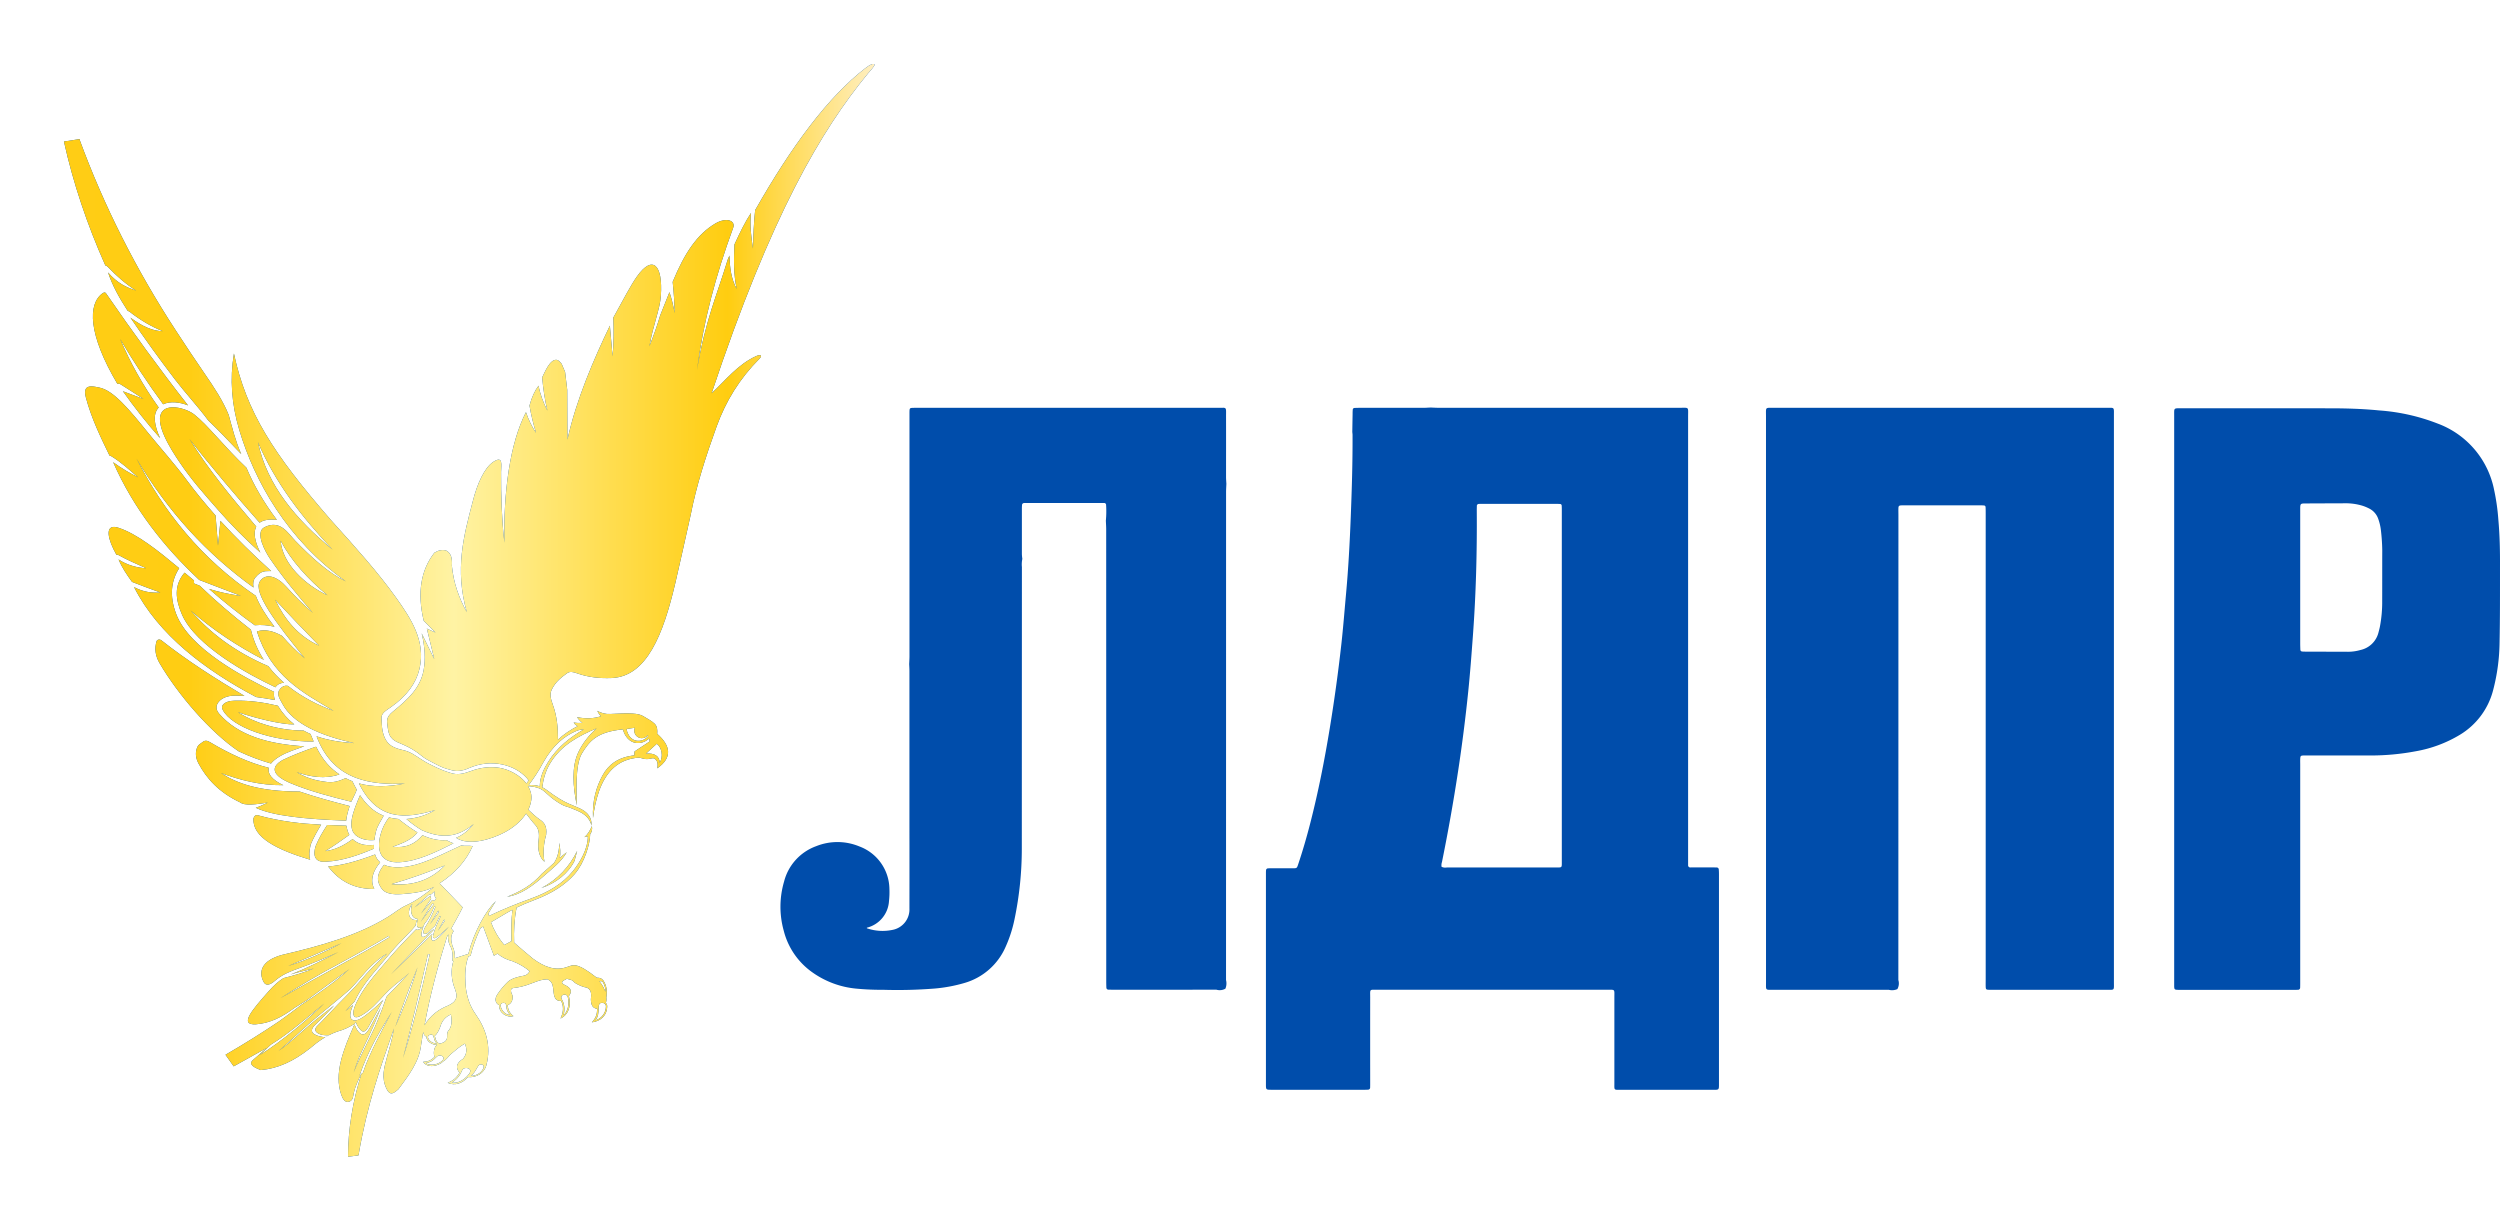
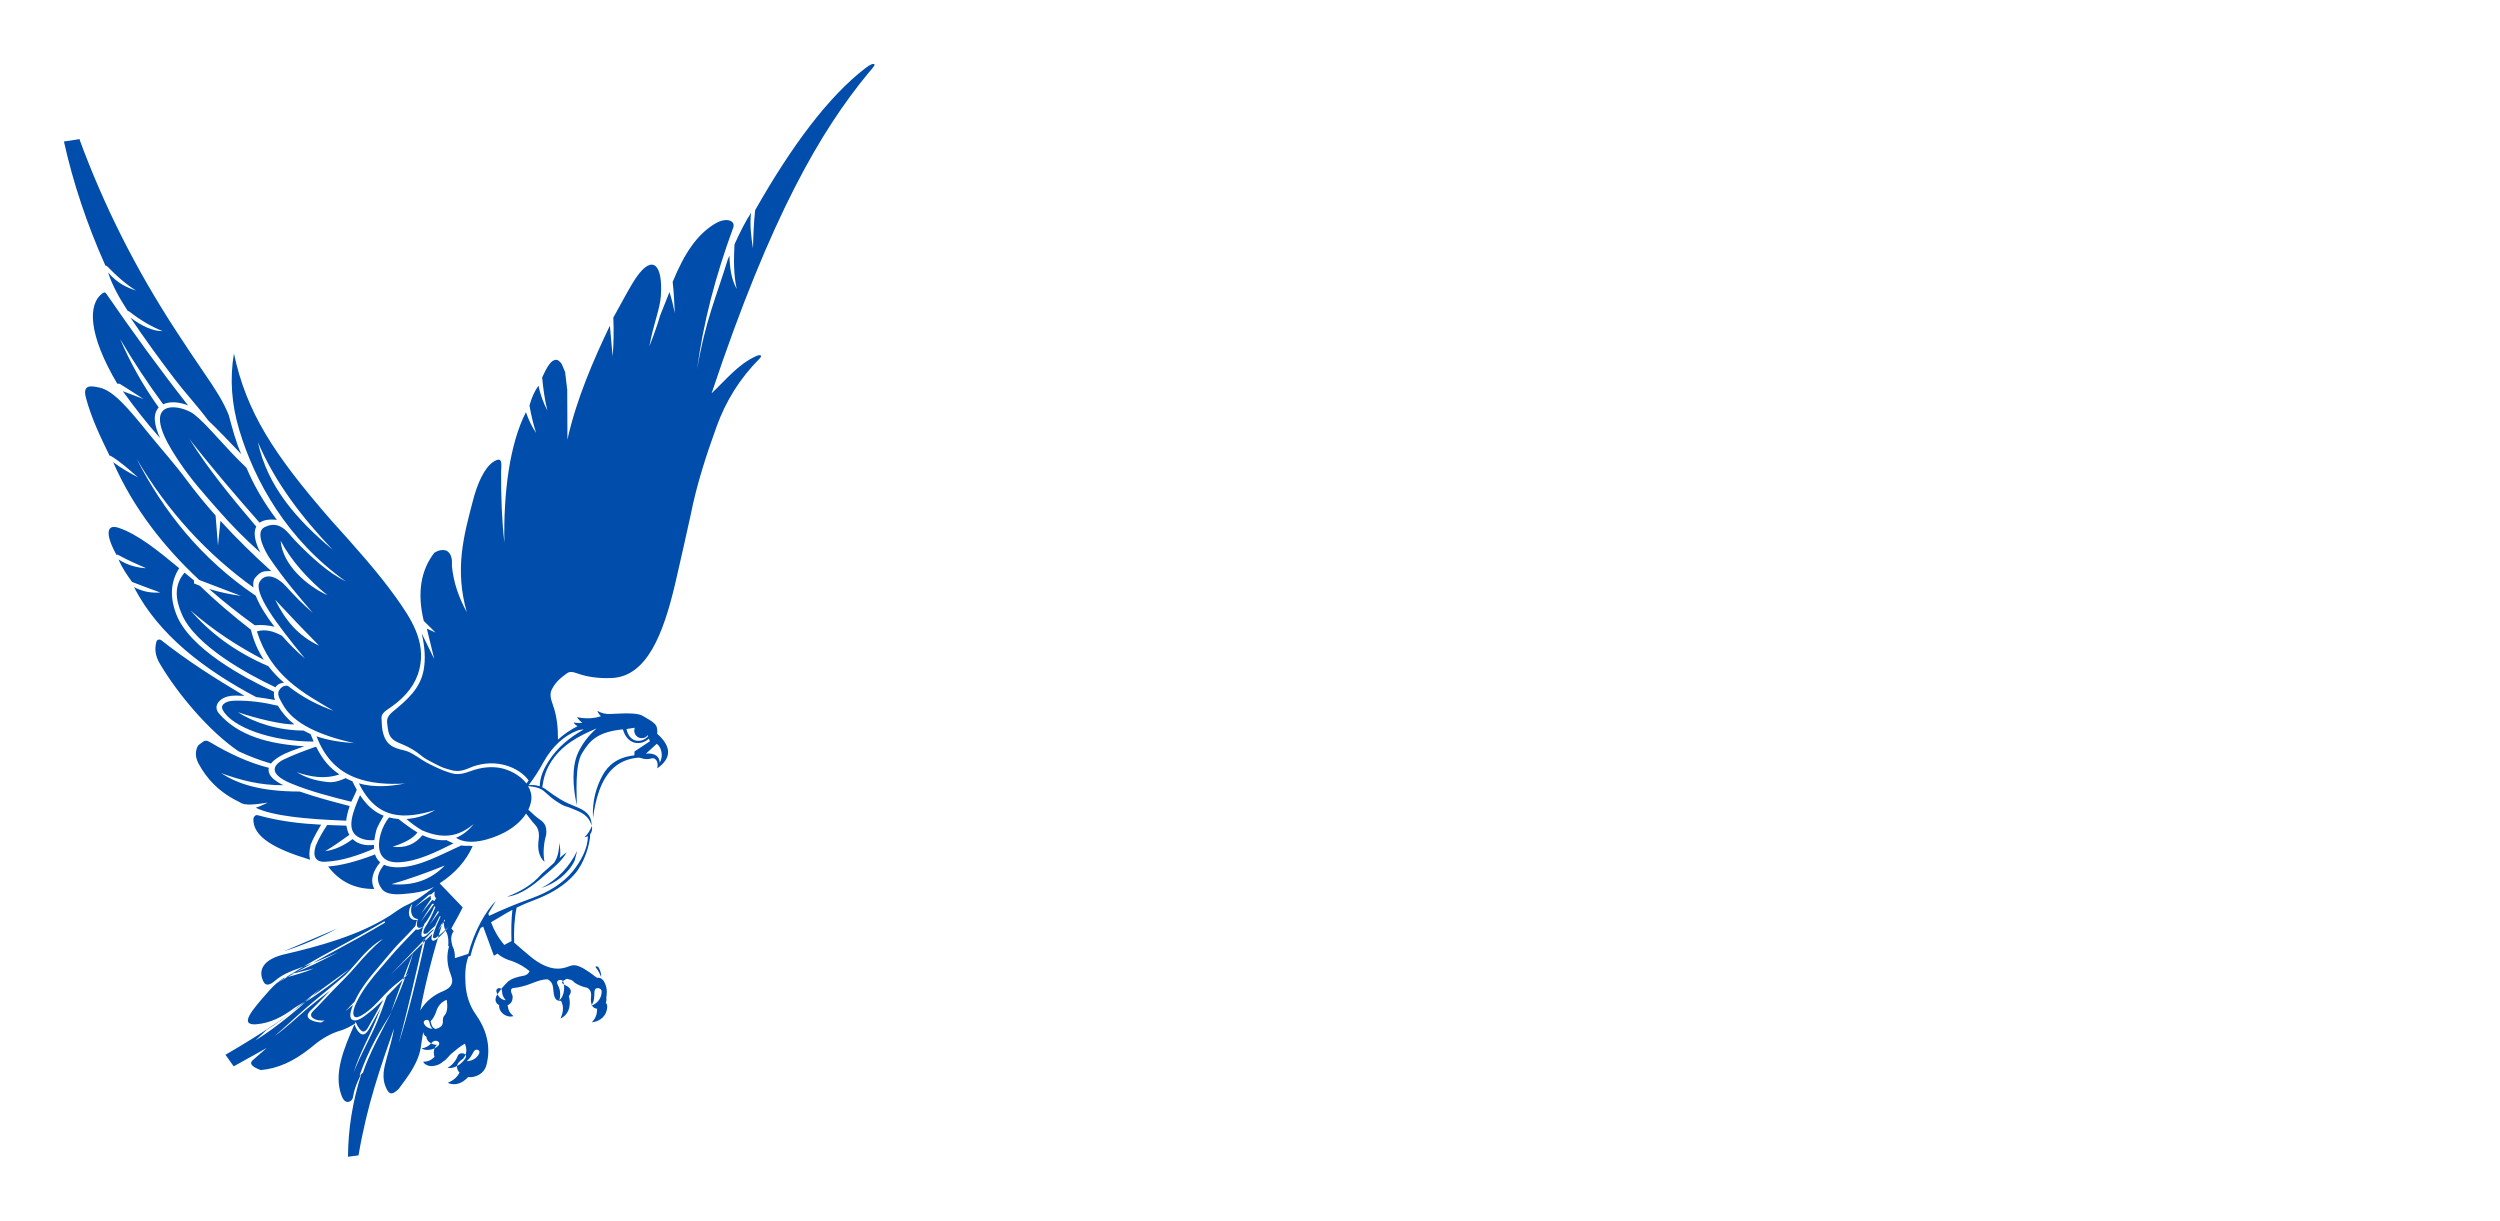
<svg xmlns="http://www.w3.org/2000/svg" xmlns:ns1="http://sodipodi.sourceforge.net/DTD/sodipodi-0.dtd" xmlns:ns2="http://www.inkscape.org/namespaces/inkscape" xmlns:xlink="http://www.w3.org/1999/xlink" id="лого_лдпр" data-name="лого лдпр" width="221.716" height="108.262" viewBox="0 0 221.716 108.262" version="1.1" ns1:docname="러시아 자유민주당 (민국 38) 로고.svg" ns2:version="1.3 (0e150ed6c4, 2023-07-21)" xml:space="preserve">
  <ns1:namedview id="namedview14" pagecolor="#505050" bordercolor="#eeeeee" borderopacity="1" ns2:pageshadow="0" ns2:pageopacity="0" ns2:pagecheckerboard="0" showgrid="false" fit-margin-top="0" fit-margin-left="0" fit-margin-right="0" fit-margin-bottom="0" ns2:zoom="0.87633048" ns2:cx="-77.596297" ns2:cy="67.89676" ns2:window-width="1920" ns2:window-height="1009" ns2:window-x="-8" ns2:window-y="-8" ns2:window-maximized="1" ns2:current-layer="лого_лдпр" ns2:showpageshadow="2" ns2:deskcolor="#d1d1d1" />
  <defs id="defs4">
    <style id="style2">
      .cls-1 {
        fill: #fefe01;
      }

      .cls-1, .cls-2 {
        fill-rule: evenodd;
      }

      .cls-2 {
        fill: #004dab;
      }
    </style>
    <linearGradient ns2:collect="always" id="linearGradient5797">
      <stop style="stop-color:#ffcd15;stop-opacity:1" offset="0" id="stop5799" />
      <stop id="stop5809" offset="0.154" style="stop-color:#ffcd13;stop-opacity:1" />
      <stop id="stop5807" offset="0.481" style="stop-color:#fff3a4;stop-opacity:1" />
      <stop id="stop5805" offset="0.819" style="stop-color:#ffcd10;stop-opacity:1" />
      <stop style="stop-color:#ffefc1;stop-opacity:1" offset="1" id="stop5801" />
    </linearGradient>
    <linearGradient ns2:collect="always" xlink:href="#linearGradient5797" id="linearGradient26" x1="-164.538" y1="-5.241" x2="-92.645" y2="-5.241" gradientUnits="userSpaceOnUse" gradientTransform="translate(170.208,59.372)" />
    <filter ns2:collect="always" style="color-interpolation-filters:sRGB" id="filter27" x="-0.079" y="-0.059" width="1.158" height="1.117">
      <feGaussianBlur ns2:collect="always" stdDeviation="2.363" id="feGaussianBlur27" />
    </filter>
  </defs>
-   <path id="Compound_Shape" style="fill:#004dab;fill-opacity:1;stroke-width:1" class="cls-1" d="m 126.863,36.142 c -0.221,0.01 -0.44,0.027 -0.66,0.027 h -5.602 c -0.161,0 -0.32,0.001 -0.48,0.012 a 0.156,0.156 0 0 0 -0.15,0.156 c -0.012,0.14 -0.014,0.279 -0.014,0.42 -0.01,0.521 -0.018,1.044 -0.027,1.564 h 0.002 c 0.008,0.1 0.025,0.199 0.021,0.295 0.009,2.399 -0.065,4.797 -0.158,7.193 -0.089,2.276 -0.209,4.552 -0.416,6.82 -0.135,1.486 -0.25,2.971 -0.414,4.453 -0.278,2.502 -0.622,4.996 -1.029,7.482 -0.463,2.823 -1.012,5.628 -1.723,8.4 -0.319,1.249 -0.678,2.486 -1.088,3.709 -0.11,0.327 -0.117,0.332 -0.473,0.332 h -1.754 c -0.141,7e-4 -0.281,-0.002 -0.422,0.006 a 0.182,0.182 0 0 0 -0.197,0.186 c -0.009,0.1 -0.008,0.201 -0.008,0.301 v 18.627 c 0,0.534 -0.006,0.523 0.537,0.523 h 8.164 c 0.12,0 0.241,0.001 0.361,-0.01 a 0.183,0.183 0 0 0 0.18,-0.195 c 0.005,-0.161 0.004,-0.323 0.004,-0.484 -0.003,-2.5 -0.003,-4.999 0,-7.498 6.6e-4,-0.771 -0.092,-0.684 0.666,-0.684 h 20.318 c 0.76,0 0.672,-0.076 0.672,0.682 v 7.621 c 6.6e-4,0.623 -0.059,0.572 0.596,0.572 h 8.043 c 0.675,0 0.637,0.042 0.637,-0.607 v -18.506 c 0,-0.141 -0.004,-0.283 -0.016,-0.424 a 0.184,0.184 0 0 0 -0.195,-0.182 c -0.141,-0.004 -0.283,-0.004 -0.424,-0.004 h -1.875 a 0.192,0.192 0 0 1 -0.227,-0.209 v -0.603 -39.189 c 0,-0.872 0.111,-0.762 -0.777,-0.762 h -21.348 c -0.241,0 -0.484,-0.016 -0.725,-0.025 z m -18.412,0.023 c -0.113,-0.003 -0.271,0.004 -0.488,0.004 h -26.471 -0.424 c -0.402,0.008 -0.402,0.008 -0.41,0.404 v 0.484 21.152 c 0,0.221 -0.016,0.442 -0.025,0.662 h -0.002 c 0.008,0.223 0.025,0.442 0.023,0.662 v 13.664 c 0.005,2.459 0.005,4.918 0,7.377 a 1.843,1.843 0 0 1 -1.525,1.898 4.245,4.245 0 0 1 -2.203,-0.131 c -0.058,-0.017 -0.067,-0.043 -0.033,-0.07 a 2.587,2.587 0 0 0 1.947,-2.346 6.92,6.92 0 0 0 0.039,-1.086 4.08,4.08 0 0 0 -2.66,-3.77 5.065,5.065 0 0 0 -3.834,-0.025 4.531,4.531 0 0 0 -2.85,3.146 7.919,7.919 0 0 0 -0.027,4.355 6.448,6.448 0 0 0 2.605,3.736 7.991,7.991 0 0 0 3.814,1.396 23.429,23.429 0 0 0 2.414,0.105 41.647,41.647 0 0 0 4.59,-0.115 13.478,13.478 0 0 0 2.607,-0.492 5.698,5.698 0 0 0 3.648,-3.207 11.593,11.593 0 0 0 0.781,-2.408 30.715,30.715 0 0 0 0.654,-6.361 c 0.003,-8.304 0.005,-16.608 0.008,-24.912 a 2.334,2.334 0 0 1 0.039,-0.721 4.096,4.096 0 0 1 -0.041,-0.416 v -4.053 c 0,-0.101 0.005,-0.2 0.012,-0.301 a 0.185,0.185 0 0 1 0.195,-0.184 c 0.06,-0.004 0.121,-0.004 0.182,-0.004 h 6.709 0.182 a 0.171,0.171 0 0 1 0.189,0.182 8.824,8.824 0 0 1 -0.021,1.385 c 0.01,0.262 0.029,0.523 0.029,0.785 0.003,13.341 0.004,26.684 0.004,40.025 0,0.202 0.003,0.403 0.012,0.604 a 0.181,0.181 0 0 0 0.195,0.18 c 0.182,0.005 0.364,0.006 0.545,0.006 3.003,0.004 6.005,0.002 9.008,-0.006 a 1.018,1.018 0 0 0 0.807,-0.086 1.202,1.202 0 0 0 0.057,-0.764 c 0.003,-14.429 0.004,-28.857 0.004,-43.287 0,-0.238 0.018,-0.48 0.027,-0.721 -0.01,-0.201 -0.029,-0.401 -0.029,-0.602 0,-1.793 0.005,-3.586 0,-5.379 -9.8e-4,-0.663 0.056,-0.762 -0.283,-0.77 z m 78.752,0 c -0.105,-0.003 -0.248,0.004 -0.447,0.004 H 157.365 c -0.84,0 -0.746,-0.096 -0.746,0.734 v 25.035 h 0.002 v 25.158 c 6.5e-4,0.76 -0.078,0.686 0.672,0.686 3.407,0.003 6.814,0.003 10.221,0 a 1.148,1.148 0 0 0 0.758,-0.062 1.035,1.035 0 0 0 0.086,-0.807 c 0.003,-13.748 0.006,-27.496 0.006,-41.244 0,-0.202 -0.008,-0.41 0,-0.604 0.008,-0.193 0.056,-0.236 0.262,-0.246 0.1,-0.004 0.2,-0.004 0.301,-0.004 h 6.654 c 0.121,0 0.24,0.004 0.361,0.012 a 0.149,0.149 0 0 1 0.152,0.148 c 0.01,0.202 0.01,0.404 0.01,0.605 v 41.305 c 0,0.202 -0.006,0.402 0,0.604 0.008,0.253 0.036,0.282 0.277,0.291 0.141,0.003 0.282,0 0.424,0 3.325,0.003 6.652,0.003 9.979,0 0.776,0 0.691,0.102 0.691,-0.719 v -50.197 c 0,-0.598 0.043,-0.69 -0.271,-0.699 z m 6.33,0.043 c -0.805,6.5e-4 -0.706,-0.061 -0.713,0.715 v 25.096 0.006 25.457 c 0.013,0.271 0.04,0.294 0.334,0.303 h 0.301 9.922 c 0.137,0 0.281,0.003 0.418,-0.004 a 0.188,0.188 0 0 0 0.197,-0.191 c 0.007,-0.161 0.006,-0.321 0.006,-0.482 v -19.297 c 0,-0.161 -0.007,-0.323 0,-0.484 0.013,-0.29 0.04,-0.318 0.309,-0.326 h 0.418 c 1.798,-0.003 3.594,-0.003 5.387,0 a 21.455,21.455 0 0 0 4.148,-0.377 11.387,11.387 0 0 0 3.881,-1.447 6.513,6.513 0 0 0 2.965,-3.965 17.396,17.396 0 0 0 0.57,-4.182 c 0.046,-2.256 0.039,-4.514 0.039,-6.771 0.007,-1.391 -0.02,-2.781 -0.145,-4.168 a 18.735,18.735 0 0 0 -0.373,-2.631 7.908,7.908 0 0 0 -4.803,-5.816 c -0.052,-0.022 -0.113,-0.043 -0.172,-0.066 a 17.686,17.686 0 0 0 -5.221,-1.178 c -1.486,-0.148 -2.979,-0.189 -4.471,-0.189 z m 14.437,8.426 a 5.144,5.144 0 0 1 1.545,0.217 3.933,3.933 0 0 1 0.615,0.256 1.607,1.607 0 0 1 0.779,0.887 4.504,4.504 0 0 1 0.248,1.055 17.305,17.305 0 0 1 0.117,1.748 c -0.007,1.49 6.8e-4,2.981 -0.006,4.471 a 11.728,11.728 0 0 1 -0.209,2.342 c -0.039,0.175 -0.085,0.352 -0.131,0.525 a 2.105,2.105 0 0 1 -1.584,1.51 3.992,3.992 0 0 1 -1.074,0.158 c -1.289,-0.004 -2.578,-0.008 -3.867,-0.012 a 2.213,2.213 0 0 1 -0.242,-0.012 0.162,0.162 0 0 1 -0.15,-0.154 c -0.007,-0.18 -0.014,-0.362 -0.014,-0.543 v -5.859 -0.002 -6.041 c 0,-0.527 0.008,-0.531 0.531,-0.531 1.145,-0.005 2.29,-0.01 3.441,-0.014 z m -76.447,0.051 h 6.469 c 0.121,0 0.243,0.005 0.363,0.012 a 0.147,0.147 0 0 1 0.146,0.156 c 0.011,0.141 0.01,0.281 0.01,0.422 v 31.074 0.061 c 0,0.557 0.034,0.523 -0.523,0.523 -3.224,0.003 -6.448,0.003 -9.672,0 a 0.736,0.736 0 0 1 -0.469,-0.061 0.851,0.851 0 0 1 0.035,-0.416 c 0.541,-2.664 1.017,-5.339 1.426,-8.027 0.362,-2.372 0.663,-4.749 0.908,-7.133 0.166,-1.622 0.288,-3.25 0.408,-4.877 0.276,-3.72 0.373,-7.445 0.346,-11.176 -7e-4,-0.12 0.006,-0.24 0.006,-0.361 a 0.177,0.177 0 0 1 0.186,-0.191 c 0.12,-0.007 0.241,-0.006 0.361,-0.006 z" />
-   <path id="path30-9" style="display:inline;mix-blend-mode:normal;fill:#004dab;fill-opacity:1;fill-rule:evenodd;stroke-width:0.426;filter:url(#filter27)" class="fil10" d="m 77.401,5.674 c -0.211,0.035 -0.542,0.285 -0.635,0.355 -3.312,2.541 -6.572,6.935 -9.795,12.611 -0.122,1.091 -0.165,2.31 -0.191,3.4 -0.163,-1.028 -0.299,-2.132 -0.174,-3.16 -0.501,0.757 -0.981,1.728 -1.467,2.793 -0.064,1.319 -0.093,2.637 0.197,3.955 -0.494,-0.894 -0.618,-1.91 -0.643,-2.961 l -0.145,0.328 c -1.041,3.409 -1.969,5.354 -2.738,9.822 0.57,-4.26 1.638,-8.317 3.217,-12.629 0.224,-0.612 -0.594,-0.966 -1.621,-0.346 -1.534,0.927 -2.654,2.495 -3.75,5.158 0.106,0.948 0.152,1.888 0.188,2.766 -0.134,-0.672 -0.28,-1.283 -0.473,-1.857 -0.275,0.705 -0.553,1.379 -0.83,2.084 -0.246,0.851 -0.575,1.769 -0.951,2.723 0.351,-1.971 0.941,-3.288 1.021,-4.49 0.185,-2.744 -0.726,-3.67 -2.117,-1.713 -0.56,0.788 -1.181,1.997 -2.102,3.658 0.049,1.059 0.04,2.369 -0.062,3.428 -0.068,-0.828 -0.174,-1.887 -0.242,-2.715 -1.416,2.949 -2.99,6.562 -3.764,10.105 l -0.018,-4.414 -0.189,-1.586 -0.305,-0.719 c -0.184,-0.233 -0.32,-0.35 -0.465,-0.359 -0.601,-0.04 -1.058,1.169 -1.264,1.559 0.079,0.918 0.231,2.029 0.465,2.947 -0.345,-0.664 -0.646,-1.446 -0.785,-2.213 -0.346,0.459 -0.613,1.047 -0.805,1.764 0.143,0.834 0.338,1.641 0.584,2.424 -0.376,-0.561 -0.676,-1.173 -0.896,-1.838 -1.437,2.778 -2.004,7.126 -1.914,11.58 -0.237,-2.069 -0.299,-4.205 -0.291,-6.273 0.003,-0.623 0.214,-1.496 -0.703,-0.893 -0.758,0.499 -1.418,1.903 -1.822,3.535 -0.787,2.999 -1.604,5.985 -0.518,9.787 -0.678,-1.237 -1.175,-2.57 -1.322,-4.115 0.038,-0.598 -0.037,-1.119 -0.516,-1.355 -0.347,-0.087 -0.694,-0.019 -1.041,0.203 -1.189,1.53 -1.543,3.541 -0.939,6.039 l 1.045,1.037 -0.771,-0.352 c 0.22,0.902 0.44,1.805 0.66,2.707 l -1.119,-2.287 c 0.299,1.229 0.347,2.3 0.182,3.229 -0.295,1.656 -1.448,2.657 -2.717,3.697 -0.686,0.562 -0.536,0.856 -0.471,1.461 0.11,1.012 0.603,1.169 1.35,1.482 0.543,0.228 1.095,0.536 1.686,1.025 0.239,0.198 0.517,0.347 0.814,0.5 0.352,0.181 0.718,0.381 1.084,0.527 0.218,0.087 0.442,0.131 0.654,0.197 0.509,0.16 1.02,0.101 1.594,-0.154 2.027,-0.903 4.107,-0.288 5.143,0.869 0.062,0.069 0.116,0.14 0.17,0.215 -0.065,0.089 -0.131,0.184 -0.195,0.27 -0.561,-0.743 -1.554,-1.25 -2.393,-1.389 -0.766,-0.127 -1.638,-0.053 -2.572,0.297 -0.625,0.234 -1.176,0.358 -1.768,0.154 -0.212,-0.073 -0.43,-0.135 -0.645,-0.219 -0.381,-0.148 -0.766,-0.341 -1.135,-0.52 -0.273,-0.132 -0.547,-0.285 -0.818,-0.465 -0.538,-0.358 -1.014,-0.685 -1.547,-0.803 -0.997,-0.221 -1.647,-0.5 -1.895,-1.789 -0.066,-0.344 -0.049,-0.697 -0.082,-1.045 -0.042,-0.445 0.399,-0.688 0.852,-1.004 1.38,-0.963 2.213,-2.099 2.518,-3.385 0.579,-2.445 -0.754,-4.462 -2.102,-6.35 -1.565,-2.192 -3.574,-4.436 -5.738,-6.83 -5.125,-5.888 -7.508,-9.594 -8.617,-14.785 -0.383,2.274 -0.2,4.523 0.465,6.752 1.361,4.564 4.253,9.766 9.463,13.459 -1.549,-0.753 -3.041,-2.109 -4.52,-3.635 -0.587,-0.606 -1.296,-1.887 -2.701,-1.17 -0.886,0.452 0.091,2.205 0.49,2.789 1.228,1.795 2.51,3.313 3.799,4.805 -0.897,-0.773 -1.629,-1.514 -2.314,-2.283 -0.888,-0.996 -1.877,-1.283 -2.381,-0.506 -0.622,0.961 1.427,3.71 3.994,6.834 -0.726,-0.613 -1.419,-1.303 -2.035,-2.01 -0.741,-0.41 -1.481,-0.619 -2.223,-0.389 1.26,3.973 4.077,5.436 6.805,7.045 -1.259,-0.454 -2.741,-1.164 -4.061,-2.219 -0.248,-0.05 -0.469,0.032 -0.664,0.248 -0.404,0.449 -0.06,0.886 0.178,1.338 0.945,1.794 3.401,2.83 6.371,3.496 -1.184,-0.077 -2.315,-0.249 -3.34,-0.607 0.777,2.049 2.013,3.126 3.496,3.686 1.304,0.492 2.798,0.594 4.346,0.502 -1.458,0.292 -2.834,0.338 -4.082,-0.01 1.628,3.305 4.069,3.172 6.76,2.367 -0.702,0.413 -1.593,0.73 -2.549,0.789 0.422,0.372 0.882,0.706 1.379,1.002 2.165,0.942 3.467,0.356 4.59,-0.549 -0.461,0.561 -0.977,0.98 -1.568,1.215 1.16,0.775 3.168,0.111 4.258,-0.455 0.742,-0.385 1.487,-0.963 1.955,-1.693 0.265,0.333 0.506,0.683 0.799,0.994 0.311,0.33 0.391,0.769 0.311,1.354 -0.107,0.778 0.024,1.484 0.521,1.936 -0.158,-0.844 -0.051,-1.712 0.148,-2.396 0.099,-0.772 -0.191,-1.107 -0.535,-1.34 -0.384,-0.26 -0.705,-0.582 -1.047,-0.893 0.129,-0.269 0.225,-0.554 0.264,-0.857 0.058,-0.456 -0.067,-0.869 -0.287,-1.238 0.544,0.059 1.074,0.133 1.486,0.518 0.337,0.314 0.691,0.619 1.07,0.863 0.282,0.181 0.53,0.345 0.787,0.416 0.333,0.092 0.66,0.242 0.98,0.373 0.695,0.285 1.148,0.69 1.307,1.34 0.03,-0.665 -0.266,-1.22 -1.217,-1.607 -0.575,-0.234 -1.093,-0.448 -1.576,-0.744 -0.378,-0.232 -0.771,-0.492 -1.174,-0.805 -0.133,-0.104 -0.267,-0.184 -0.402,-0.248 0.093,-0.732 0.298,-1.451 0.682,-2.092 1.001,-1.673 2.564,-2.458 4.139,-3.129 -0.688,0.605 -1.235,1.301 -1.617,2.1 -0.615,1.283 -0.501,3.043 -0.141,4.729 0.007,-0.913 -0.196,-3.543 0.459,-4.617 0.681,-1.116 1.342,-1.897 3.627,-2.125 0.171,0.647 0.61,1.154 1.199,1.209 0.331,0.031 0.709,-0.036 1.115,-0.387 0.023,0.075 0.046,0.155 0.072,0.242 l -1.355,0.895 -0.016,0.346 c -1.481,0.165 -2.319,0.848 -2.832,1.799 -0.526,0.975 -0.914,2.188 -0.836,3.756 0.105,-0.795 0.271,-1.623 0.539,-2.379 0.634,-1.787 1.737,-2.848 3.545,-2.977 l 0.156,0.035 c 0.76,0.265 0.977,-0.098 1.223,0.06 0.245,0.158 0.327,0.45 0.234,0.861 1.362,-0.953 1.208,-1.999 0,-3.066 0.021,-0.3 0.026,-0.649 -0.236,-0.902 -0.29,-0.279 -0.668,-0.447 -1.006,-0.664 -0.419,-0.269 -1.235,-0.285 -2.934,-0.193 -0.404,0.022 -0.791,-0.079 -1.137,-0.279 0.071,0.179 0.181,0.339 0.324,0.48 -0.669,0.207 -1.319,0.248 -2.123,0.078 0.125,0.2 0.287,0.373 0.473,0.512 -0.257,0.02 -0.514,0.011 -0.771,-0.041 0.061,0.134 0.185,0.244 0.348,0.33 -0.627,0.322 -1.218,0.711 -1.752,1.207 0.004,-0.004 0.008,-0.008 0.012,-0.012 0.007,-1.053 -0.092,-2.097 -0.453,-3.088 -0.179,-0.491 -0.295,-0.933 -0.113,-1.32 0.354,-0.752 0.901,-1.128 1.357,-1.471 0.269,-0.202 0.567,-0.12 0.904,0 1.007,0.359 2.032,0.457 3.055,0.416 3.121,-0.124 4.583,-3.846 5.656,-8.41 0.472,-2.007 0.907,-4.022 1.359,-6.033 0.533,-2.708 1.377,-5.294 2.299,-7.846 0.818,-2.263 2.055,-4.274 3.811,-6.033 0.255,-0.255 0.135,-0.426 -0.303,-0.227 -1.622,0.737 -2.694,2.128 -3.947,3.299 5.308,-15.905 9.75,-23.349 13.863,-28.359 0.102,-0.125 0.645,-0.702 0.588,-0.797 -0.031,-0.051 -0.088,-0.064 -0.158,-0.053 z m -70.305,6.658 -1.426,0.219 c 0.813,3.664 2.038,7.329 3.672,10.992 0.062,0.002 0.134,0.037 0.207,0.113 0.801,0.836 1.614,1.548 2.521,2.115 -0.83,-0.275 -1.66,-0.639 -2.49,-1.611 0.393,1.191 1.021,2.291 1.738,3.4 0.043,0.013 0.093,0.035 0.152,0.072 1.008,0.783 1.996,1.362 2.963,1.736 -0.869,0.013 -1.835,-0.435 -2.867,-1.199 1.259,1.865 2.567,3.667 3.908,5.428 0.948,1.245 2.119,2.503 2.992,3.689 0.87,0.821 1.882,1.896 2.93,2.99 -0.512,-1.148 -0.801,-2.339 -1.113,-3.471 -0.491,-1.245 -1.344,-2.52 -2.1,-3.617 -0.869,-1.261 -1.715,-2.538 -2.553,-3.82 -3.585,-5.484 -6.429,-11.153 -8.572,-16.982 0.013,-0.018 0.026,-0.037 0.037,-0.055 z m 2.168,13.607 c -0.051,0.004 -0.106,0.029 -0.154,0.062 -1.353,0.951 -1.287,3.679 1.297,8.039 0.069,-0.034 0.172,-0.025 0.289,0.047 0.685,0.42 1.354,0.867 2.031,1.301 -0.61,-0.23 -1.219,-0.461 -1.828,-0.691 0.965,1.352 2.04,2.747 3.299,4.16 -0.47,-1.026 -0.714,-2.092 -0.123,-2.717 -1.42,-1.985 -2.544,-4.013 -3.422,-6.076 1.155,1.969 2.428,3.9 3.818,5.791 0.624,-0.299 1.504,-0.189 2.207,0.1 -2.554,-3.255 -4.965,-6.586 -7.283,-9.953 -0.033,-0.049 -0.08,-0.066 -0.131,-0.062 z m -1.193,8.33 c -0.386,0.01 -0.66,0.208 -0.459,0.971 0.487,1.851 1.313,3.537 2.104,5.17 0.041,-0.002 0.088,0.011 0.139,0.041 0.875,0.527 1.63,1.226 2.393,1.887 -0.737,-0.384 -1.475,-0.803 -2.213,-1.348 1.802,4.099 4.498,7.515 7.635,10.445 l 3.695,1.412 c -0.94,-0.132 -1.88,-0.321 -2.82,-0.615 1.295,1.145 2.656,2.215 4.051,3.221 0.579,-0.064 1.182,-1.6e-4 1.746,0.129 -0.763,-0.98 -1.352,-1.948 -1.656,-2.742 -4.87,-3.294 -8.169,-7.479 -10.582,-12.168 2.788,4.734 6.286,8.489 10.375,11.432 -0.057,-0.37 -0.013,-0.669 0.152,-0.867 0.585,-0.704 0.915,-0.557 1.42,-0.594 -1.593,-1.44 -3.108,-2.924 -4.502,-4.451 l -0.217,2.193 -0.213,-2.668 c -0.91,-1.022 -1.764,-2.064 -2.551,-3.125 -1.084,-1.462 -2.293,-2.797 -3.438,-4.213 -1.688,-2.088 -3.072,-3.759 -4.322,-4.008 -0.233,-0.046 -0.505,-0.108 -0.736,-0.102 z m 7.203,1.854 c -0.313,0.01 -0.596,0.089 -0.791,0.273 -1.002,0.944 0.776,3.6 1.4,4.535 1.067,1.6 2.182,2.838 3.488,4.326 1.111,1.267 2.338,2.521 3.721,3.754 -0.498,-0.97 -0.643,-1.787 -0.365,-2.311 -2.194,-2.575 -4.283,-5.117 -5.924,-7.764 1.992,2.557 4.091,5.003 6.221,7.422 0.321,-0.234 0.826,-0.332 1.531,-0.254 -1.203,-1.597 -2.072,-3.131 -2.699,-4.621 -1.961,-1.855 -3.425,-3.787 -4.637,-4.734 -0.416,-0.326 -1.257,-0.648 -1.945,-0.627 z m 7.6,3.088 c 1.515,3.577 3.91,6.678 6.625,9.535 -3.221,-2.672 -5.804,-5.663 -6.625,-9.535 z m -12.758,7.52 c -0.73,-0.008 -0.61,1.014 0.213,2.48 0.039,-0.027 0.091,-0.032 0.133,-0.008 0.722,0.407 1.696,0.843 2.498,1.191 -0.747,-0.03 -1.7,-0.272 -2.447,-0.781 0.307,0.737 0.746,1.373 1.197,1.994 0.837,0.328 1.673,0.637 2.51,0.941 -0.731,0.049 -1.491,-0.035 -2.332,-0.48 2.167,4.267 6.349,7.384 10.824,9.75 0.556,0.07 1.112,0.163 1.668,0.264 -0.101,-0.283 -0.1,-0.533 -0.072,-0.725 -2.698,-1.283 -7.533,-3.836 -8.691,-6.92 -0.604,-1.609 -0.44,-2.929 0.275,-4.047 -1.908,-1.587 -3.746,-3.055 -5.41,-3.592 -0.139,-0.045 -0.261,-0.067 -0.365,-0.068 z m 14.773,1.223 c 0.904,1.739 2.476,3.481 4.16,4.84 -1.943,-0.889 -4.009,-2.779 -4.16,-4.84 z m -8.518,2.832 c -0.963,1.113 -0.815,2.391 -0.225,3.734 1.214,2.762 5.811,5.27 8.287,6.434 0.175,-0.299 0.503,-0.388 0.756,-0.406 -0.5,-0.433 -0.971,-0.92 -1.389,-1.465 -3.034,-1.305 -5.217,-3 -6.896,-4.943 1.997,1.756 4.181,3.181 6.496,4.379 -0.507,-0.779 -0.907,-1.665 -1.146,-2.67 -1.663,-1.292 -3.178,-2.596 -4.533,-3.9 -0.171,-0.065 -0.343,-0.134 -0.514,-0.207 v -0.262 c -0.28,-0.23 -0.558,-0.463 -0.836,-0.693 z m 8.031,2.398 c 1.299,1.395 2.597,2.761 3.896,4.076 -1.886,-0.865 -3.05,-2.332 -3.896,-4.076 z m -10.289,3.535 c -0.086,-2e-5 -0.159,0.042 -0.219,0.123 -0.216,0.674 -0.121,1.347 0.285,2.021 1.6,2.713 4.427,6.051 6.99,7.771 0.942,0.44 1.901,0.802 2.865,1.082 0.168,-0.217 0.431,-0.434 0.791,-0.645 0.678,-0.397 1.423,-0.611 2.156,-0.885 -3.12,-0.198 -5.834,-0.918 -7.549,-2.896 -0.382,-0.44 -0.258,-0.872 0.107,-1.191 0.341,-0.297 0.849,-0.417 1.389,-0.412 0.252,0.002 0.504,0.013 0.756,0.029 -2.603,-1.542 -5.123,-3.152 -7.402,-4.953 -0.061,-0.029 -0.118,-0.045 -0.17,-0.045 z m 6.877,5.42 c -0.078,8.5e-4 -0.156,0.002 -0.234,0.004 -0.419,0.013 -0.717,0.108 -0.91,0.283 -0.205,0.186 -0.178,0.366 -0.086,0.541 0.798,1.517 4.337,2.81 8.059,2.799 -0.094,-0.209 -0.187,-0.433 -0.281,-0.672 -0.21,-0.091 -0.414,-0.192 -0.613,-0.303 -2.258,-0.011 -4.394,-0.694 -5.82,-1.629 1.579,0.546 3.928,1.114 4.996,1.082 -0.554,-0.435 -1.046,-0.979 -1.459,-1.656 -1.265,-0.304 -2.477,-0.462 -3.65,-0.449 z m 35.311,2.404 c -0.033,0.079 -0.051,0.165 -0.051,0.256 0,0.369 0.299,0.668 0.668,0.668 0.22,0 0.415,-0.105 0.537,-0.27 l 0.029,0.088 c -0.521,0.637 -1.675,0.636 -1.92,-0.631 0.231,-0.03 0.477,-0.082 0.736,-0.111 z m -4.525,0.143 c -1.254,0.732 -2.335,1.564 -3.158,2.877 -0.399,0.635 -0.727,1.317 -0.75,2.168 -0.325,-0.108 -0.652,-0.126 -0.977,-0.102 0.429,-0.572 0.89,-1.254 1.307,-2.039 0.844,-1.5 1.883,-2.34 2.938,-2.771 0.224,-0.092 0.432,-0.119 0.641,-0.133 z m -33.496,1.008 c -0.106,-0.004 -0.208,0.031 -0.314,0.119 -0.15,0.125 -0.355,0.213 -0.441,0.389 -0.25,0.507 -0.168,1.044 0.078,1.504 0.731,1.368 1.832,2.572 3.682,3.449 0.413,0.33 1.425,0.182 2.463,0.025 -0.343,0.164 -0.694,0.338 -1.066,0.457 1.497,0.724 4.44,1.014 8.021,1.145 0.027,-0.325 0.132,-0.771 0.311,-1.299 -1.478,-0.378 -2.971,-0.777 -4.438,-1.285 -3.562,0 -5.532,-0.702 -6.977,-1.637 1.698,0.623 3.478,1.098 5.529,1.074 -0.997,-0.478 -1.428,-1.008 -1.287,-1.541 -1.744,-0.434 -3.503,-1.251 -5.227,-2.281 -0.119,-0.071 -0.228,-0.115 -0.334,-0.119 z m 39.971,0.268 c 0.446,0.334 0.59,1.149 0.254,1.678 -0.011,-0.602 -0.489,-0.877 -1.219,-0.801 z m -30.275,0.273 c -1.005,0.355 -1.995,0.724 -2.91,1.168 -1.131,0.64 -0.917,1.389 0.766,2.084 1.71,0.706 3.569,1.181 5.324,1.617 0.137,-0.31 0.323,-0.632 0.486,-1.063 v -0.002 c -0.138,-0.245 -0.267,-0.496 -0.389,-0.752 -0.203,-0.08 -0.404,-0.173 -0.6,-0.277 -0.96,0.43 -1.345,0.405 -2.121,0.275 -1.027,-0.171 -1.636,-0.469 -2.227,-0.805 1.232,0.418 2.483,0.644 3.801,0.199 -0.826,-0.554 -1.456,-1.228 -2.064,-2.443 z m 3.955,4.285 c -0.601,1.419 -1.279,3.028 -0.205,3.684 0.475,0.29 0.979,0.337 1.473,0.305 0.035,-0.27 0.091,-0.537 0.15,-0.781 0.12,-0.493 0.444,-0.929 0.678,-1.385 -0.916,-0.355 -1.575,-1.025 -2.096,-1.822 z m -9.143,1.768 c -0.143,-6e-5 -0.246,0.098 -0.311,0.293 -0.108,1.687 2.075,2.776 5.029,3.664 -0.101,-0.307 -0.094,-0.748 0.053,-1.357 0.245,-0.583 0.565,-1.166 0.924,-1.748 -1.76,-0.092 -3.58,-0.283 -5.539,-0.818 -0.056,-0.022 -0.109,-0.033 -0.156,-0.033 z m 11.713,0.207 c -0.307,0.399 -0.589,0.897 -0.754,1.52 -0.399,1.507 0.067,2.551 1.689,2.455 1.608,-0.095 3.191,-0.883 4.785,-1.678 -0.215,-0.08 -0.425,-0.176 -0.631,-0.285 -0.629,0.054 -1.332,-0.077 -2.125,-0.434 -0.654,0.798 -1.521,1.167 -2.648,1.02 1.108,-0.352 1.854,-0.772 2.205,-1.266 -0.576,-0.353 -1.134,-0.76 -1.684,-1.195 -0.277,-0.021 -0.557,-0.065 -0.838,-0.137 z m -5.482,0.67 c -0.391,0.592 -0.752,1.2 -1.02,1.854 -0.264,0.811 -0.117,1.497 0.934,1.4 1.412,-0.075 2.825,-0.555 4.236,-1.156 -0.008,-0.108 -0.009,-0.219 -0.006,-0.33 -0.871,0.096 -1.432,-0.11 -1.85,-0.482 -0.013,-0.012 -0.026,-0.025 -0.039,-0.037 -0.811,0.61 -1.621,0.968 -2.432,1.07 0.719,-0.42 1.423,-0.931 2.141,-1.441 -0.12,-0.214 -0.203,-0.474 -0.26,-0.818 -0.565,-0.017 -1.132,-0.034 -1.705,-0.059 z m 23.484,0.082 c -0.176,0.399 -0.368,0.735 -0.668,0.994 0.115,-0.013 0.215,-0.041 0.299,-0.084 0.016,1.099 -0.663,2.282 -1.338,3.113 -0.891,1.097 -2.164,1.862 -3.695,2.414 -1.246,0.449 -2.489,0.954 -3.732,1.543 -0.019,-0.071 -0.037,-0.143 -0.055,-0.215 0.216,-0.377 0.44,-0.747 0.668,-1.105 -0.873,0.823 -1.939,2.696 -2.447,4.689 -0.401,0.135 -0.79,0.243 -1.191,0.379 0.007,-0.388 -0.041,-0.754 -0.215,-1.07 -0.127,-0.464 -0.201,-0.904 0.107,-1.328 -0.071,-0.06 -0.141,-0.146 -0.203,-0.242 0.335,-0.617 0.679,-1.197 1.002,-1.865 -0.681,-0.711 -1.362,-1.42 -2.043,-2.131 1.419,-0.924 2.368,-2.038 2.93,-3.305 -0.368,-0.057 -0.629,0.018 -1.016,-0.053 -1.84,0.833 -3.663,1.863 -5.438,1.934 -0.609,0.024 -1.066,-0.06 -1.406,-0.221 -0.465,0.585 -0.806,1.226 -0.268,2.037 0.292,0.516 0.991,0.629 1.859,0.564 0.935,-0.069 2.023,-0.192 2.857,-0.648 -0.783,0.639 -1.593,1.243 -2.49,1.648 -0.553,0.25 -1.063,0.678 -1.615,1.02 -2.614,1.615 -5.912,2.569 -9.352,3.361 -1.946,0.519 -2.127,1.569 -1.664,2.422 0.208,0.383 0.608,0.222 0.969,-0.092 0.672,-0.585 1.398,-0.862 2.119,-1.119 1.167,-0.417 2.361,-0.913 3.541,-1.453 -1.337,0.689 -2.693,1.4 -4.207,1.967 -0.018,0.007 -0.033,0.017 -0.051,0.023 0.611,-0.194 1.475,-0.381 2.07,-0.533 -0.727,0.326 -1.824,0.636 -2.693,0.857 -0.448,0.284 -0.861,0.658 -1.275,1.125 -1.52,1.713 -2.691,3.064 -1.16,2.969 1.261,-0.096 2.342,-0.652 3.441,-1.475 0.343,-0.212 0.686,-0.425 1.029,-0.637 l 1.695,-1.24 c 0.706,-0.514 1.413,-1.028 2.119,-1.543 -1.169,1.059 -2.635,2.118 -4.268,3.178 -0.595,0.454 -1.209,0.918 -1.967,1.453 -1.466,0.988 -3.043,1.976 -4.752,2.965 l 0.727,1.029 c 0.979,-0.545 1.957,-1.09 2.936,-1.635 -0.424,0.353 -0.748,0.672 -1.172,1.025 -0.434,0.313 -0.221,0.627 0.637,0.939 1.493,-0.131 2.886,-0.753 4.379,-1.934 0.736,-0.636 1.522,-1.17 2.42,-1.482 0.667,-0.181 1.12,-0.435 1.543,-0.697 l 0.074,-0.166 c 0.126,0.317 0.275,0.581 0.486,0.77 0.202,0.18 0.402,0.095 0.613,-0.268 0.444,-0.76 0.899,-1.611 1.352,-2.449 -0.414,0.408 -0.831,0.79 -1.326,1.18 -0.314,0.247 -1.045,0.858 -1.447,0.57 -0.301,-0.215 -0.1,-0.844 0.09,-1.295 l -0.678,0.547 0.814,-0.852 0.037,-0.08 c 0.513,-1.1 1.302,-2.078 2.166,-3.078 0.578,-0.669 1.13,-1.374 1.74,-2.014 0.483,-0.506 0.992,-0.995 1.459,-1.547 0.016,-0.151 0.067,-0.334 0.133,-0.516 -0.929,0.09 -0.825,-1.008 -0.416,-1.42 -0.247,0.632 -0.07,1.302 0.488,1.33 -0.196,0.728 -0.03,0.95 0.498,0.67 0.028,-0.077 0.06,-0.158 0.096,-0.246 0.407,-0.474 0.654,-1.002 0.865,-1.541 0.035,0.016 0.07,0.033 0.105,0.049 -0.255,0.65 -0.559,1.258 -0.924,1.816 -0.081,0.124 -0.213,0.49 -0.098,0.557 0.06,0.035 0.163,0.021 0.312,-0.049 0.219,-0.235 0.447,-0.446 0.682,-0.648 0.125,-0.294 0.268,-0.576 0.41,-0.854 0.027,0.008 0.053,0.017 0.08,0.025 -0.257,0.558 -0.542,1.11 -0.676,1.721 -0.039,0.18 0.097,0.265 0.254,0.164 0.401,-0.257 0.771,-0.631 1.156,-0.979 -0.372,0.413 -0.723,0.846 -1.141,1.141 -0.294,0.207 -0.462,0.085 -0.391,-0.26 0.017,-0.08 0.034,-0.159 0.055,-0.236 l -3.67,3.588 3.773,-3.924 c 0.011,-0.033 0.021,-0.066 0.033,-0.098 -0.231,0.155 -0.448,0.36 -0.664,0.572 -0.354,0.242 -0.622,0.204 -0.268,-0.775 -0.354,0.276 -0.549,0.317 -0.639,0.225 -0.473,0.475 -0.933,0.96 -1.373,1.43 -0.6,0.64 -1.159,1.304 -1.732,1.969 -0.839,0.972 -1.625,1.938 -2.162,3.053 -0.136,0.281 -0.468,1.013 -0.197,1.287 0.237,0.24 0.969,-0.313 1.221,-0.51 0.674,-0.527 1.228,-1.243 1.889,-1.875 0.547,-0.524 1.202,-0.956 1.748,-1.49 -0.509,0.57 -1.13,1.199 -1.666,1.748 -0.105,0.107 -0.209,0.211 -0.311,0.314 l -0.059,0.115 c -0.24,0.707 -0.504,1.421 -0.803,2.141 -0.62,1.492 -1.483,2.928 -2.092,4.525 0.486,-1.632 1.322,-3.043 1.939,-4.564 0.164,-0.403 0.323,-0.805 0.48,-1.209 -0.336,0.622 -0.685,1.254 -1.006,1.834 -0.329,0.595 -0.603,0.672 -0.879,0.426 -0.213,-0.19 -0.351,-0.472 -0.461,-0.766 -0.986,2.229 -1.846,4.378 -1.164,6.273 0.113,0.314 0.325,0.746 0.738,0.568 0.312,-0.134 0.308,-0.487 0.367,-0.766 0.117,-0.546 0.389,-1.118 0.631,-1.641 -0.041,0.033 -0.082,0.065 -0.123,0.098 0.373,-1.075 0.864,-2.184 1.418,-3.213 0.474,-0.88 1.005,-1.697 1.441,-2.42 -0.863,1.616 -1.993,3.693 -2.559,5.395 -0.045,0.036 -0.091,0.071 -0.137,0.107 -0.78,2.422 -1.178,4.923 -1.186,7.342 0.343,-0.04 0.589,-0.081 0.932,-0.121 0.767,-4.511 1.951,-7.826 3.146,-11.258 -0.121,0.824 -0.384,1.657 -0.605,2.48 -0.273,1.016 -0.548,1.874 -0.049,2.889 0.3,0.61 0.593,0.424 1.051,0.019 0.903,-1.219 1.848,-2.419 2.016,-3.967 0.053,-0.367 0.113,-0.735 0.176,-1.104 0.029,0.206 0.129,0.346 0.295,0.422 -0.03,0.439 0.605,0.776 0.953,0.703 -0.305,0.188 -0.371,0.783 -0.238,1.08 -0.302,0.301 -0.587,0.421 -1.016,0.436 0.371,0.609 1.375,0.401 1.797,-0.045 0.267,-0.122 0.478,-0.479 0.693,-0.658 0.408,-0.339 0.77,-0.664 1.215,-0.906 0.217,0.501 0.161,0.949 -0.164,1.342 -0.542,0.344 -0.598,0.657 -0.494,0.934 0.044,0.118 0.106,0.211 0.182,0.287 -0.251,0.476 -0.59,0.714 -1.049,0.914 0.652,0.281 1.288,0.055 1.803,-0.508 0.728,0.061 1.437,-0.336 1.629,-1.059 0.455,-1.716 -0.047,-3.241 -0.947,-4.512 -0.518,-0.73 -0.835,-1.618 -0.906,-2.697 -0.057,-0.858 -0.013,-1.761 0.266,-2.439 l 0.182,-0.053 c 0.202,-0.848 0.517,-1.673 0.896,-2.469 l 0.223,-0.125 0.953,2.59 0.324,-0.191 c 0.375,0.339 0.83,0.541 1.322,0.674 0.647,0.249 1.123,0.553 1.521,0.885 -0.129,0.259 -0.296,0.337 -0.467,0.389 -0.608,0.104 -1.125,0.26 -1.443,0.529 -0.365,0.346 -0.683,0.727 -0.955,1.143 -0.26,0.398 -0.194,0.774 0.162,0.949 -0.047,0.676 0.696,1.161 1.27,0.971 -0.369,-0.306 -0.454,-0.535 -0.521,-0.961 0.343,-0.147 0.443,-0.416 0.453,-0.734 0.005,-0.151 -0.109,-0.294 -0.141,-0.457 -0.077,-0.392 0.255,-0.331 0.523,-0.377 1.245,-0.214 1.819,-0.721 2.701,-0.734 0.339,0.168 0.446,0.378 0.504,0.768 0.063,0.426 10e-4,1.201 0.701,1.146 0.027,0.047 0.05,0.098 0.07,0.15 0.186,0.478 0.09,0.963 -0.117,1.416 0.713,-0.335 0.955,-1.087 0.758,-1.93 -0.005,-0.022 -0.012,-0.043 -0.019,-0.062 0.307,-0.384 0.213,-0.7 -0.281,-0.945 -0.603,-0.266 -0.219,-0.409 0.107,-0.59 0.225,0.099 0.413,0.015 0.699,0.357 0.362,0.223 0.724,0.378 1.086,0.436 0.415,0.204 0.386,0.611 0.342,1.025 0.007,0.449 0.12,0.8 0.561,0.842 -0.015,0.523 -0.127,0.819 -0.471,1.205 0.75,-0.086 1.347,-0.587 1.361,-1.42 0.002,-0.116 -0.042,-0.224 -0.125,-0.305 0.056,-0.147 0.068,-0.303 0.045,-0.465 l 0.025,-0.207 c 0.026,-0.218 0.025,-0.437 -0.018,-0.656 -0.043,-0.22 -0.127,-0.441 -0.271,-0.66 l -0.01,-0.016 -0.018,-0.008 -0.006,-0.002 c -0.084,-0.14 -0.251,-0.227 -0.547,-0.221 -1.853,-1.45 -2.114,-1.107 -2.592,-0.965 -1.071,0.409 -2.086,3.9e-4 -3.074,-0.73 -0.555,-0.451 -1.109,-0.93 -1.664,-1.418 -0.033,-1.035 0.008,-2.069 0.219,-3.104 0.483,-0.236 0.997,-0.455 1.539,-0.656 1.652,-0.612 2.81,-1.403 3.596,-2.299 0.896,-1.023 1.384,-2.701 1.391,-3.562 0.142,-0.184 0.208,-0.411 0.152,-0.73 z m -2.898,1.5 c -0.015,0.586 -0.106,1.248 -0.459,1.768 -0.379,0.341 -0.737,0.674 -1.078,0.959 -0.943,1.086 -1.967,1.605 -3.1,2.059 1.252,-0.174 2.344,-1.03 3.26,-1.838 0.711,-0.628 1.579,-1.278 2.035,-2.113 -0.214,0.16 -0.422,0.329 -0.625,0.502 0.121,-0.415 0.023,-0.983 -0.033,-1.336 z m 1.586,0.705 c -0.652,1.368 -1.748,2.563 -3.182,3.305 1.251,-0.412 2.375,-1.259 2.947,-2.412 0.078,-0.302 0.156,-0.591 0.234,-0.893 z m -17.928,0.326 c -1.71,0.653 -3.081,0.994 -4.162,1.066 1.022,1.351 2.387,2.016 4.096,1.994 -0.392,-0.767 -0.137,-1.573 0.521,-2.363 -0.226,-0.19 -0.37,-0.43 -0.455,-0.697 z m 6.188,0.977 c -1.271,1.319 -2.867,1.824 -4.732,1.656 1.6,-0.462 3.175,-1.024 4.732,-1.656 z m -0.898,2.301 c -0.03,0.228 -0.059,0.494 0.137,0.588 -0.066,0.094 -0.111,0.157 -0.16,0.26 -0.077,-0.024 -0.14,-0.055 -0.189,-0.092 l -0.998,1.209 0.898,-1.314 c -0.053,-0.085 -0.059,-0.185 -0.023,-0.285 l -1.469,1.062 1.277,-1.119 0.262,-0.076 c 0.06,-0.083 0.151,-0.162 0.266,-0.232 z m -0.217,1.092 0.162,0.018 -1.189,1.598 z m 7.109,0.541 c -0.108,0.904 -0.111,1.835 -0.082,2.773 -0.212,0.114 -0.425,0.228 -0.637,0.342 -0.557,-0.66 -0.928,-1.332 -1.178,-2.014 0.352,-0.2 0.7,-0.404 1.037,-0.613 0.272,-0.169 0.56,-0.332 0.859,-0.488 z m -6.58,0.072 0.049,0.146 -0.791,1.076 z m 0.521,0.791 0.08,0.082 -0.635,0.922 z m 0.377,1.305 c -0.06,0.331 -0.02,0.74 0.215,1.143 0.185,0.388 0.182,0.81 0.15,1.234 l 0.084,-0.025 c -0.266,0.845 -0.183,1.7 0.145,2.531 0.34,0.861 -0.07,1.183 -0.635,1.449 -0.843,0.334 -1.56,0.87 -2.072,1.734 0.489,-2.651 1.203,-5.303 1.984,-7.814 0.042,-0.087 0.086,-0.167 0.129,-0.252 z m -5.287,0.146 c 0.019,0.04 0.038,0.081 0.057,0.121 -1.458,0.876 -2.911,1.673 -4.377,2.467 -1.77,0.959 -3.524,1.946 -5.281,2.928 1.711,-1.088 3.458,-2.134 5.213,-3.053 1.486,-0.816 2.953,-1.608 4.389,-2.463 z m -4.186,0.648 c -1.508,0.806 -3.221,1.551 -4.729,2.018 1.507,-0.638 3.221,-1.379 4.729,-2.018 z m 4.049,0.918 c -0.865,0.726 -1.652,1.553 -2.402,2.438 -0.631,0.745 -1.342,1.427 -2.021,2.125 -0.599,0.616 -1.164,1.253 -1.777,1.854 -0.226,0.221 -0.239,0.445 0,0.613 0.312,0.22 0.691,0.226 1.035,0.211 -0.109,0.056 -0.216,0.117 -0.322,0.18 -0.339,-0.034 -0.676,-0.091 -0.965,-0.266 -0.326,-0.197 -0.294,-0.497 0.065,-0.834 0.583,-0.548 1.126,-1.138 1.693,-1.725 -0.65,0.514 -1.301,0.993 -1.951,1.539 -1.012,0.851 -1.913,1.748 -2.988,2.5 0.939,-0.779 1.91,-1.734 2.922,-2.604 1.168,-1.003 2.368,-1.938 3.393,-2.842 0.288,-0.301 0.571,-0.609 0.84,-0.926 0.896,-1.057 1.66,-1.818 2.48,-2.264 z m 3.615,0.053 c 0.042,0.006 0.12,-0.006 0.162,0 -0.792,3.593 -1.583,6.732 -2.375,9.211 0.777,-2.911 1.484,-6.01 2.213,-9.211 z m -0.926,1.162 c -0.602,2.05 -1.278,3.722 -1.977,5.287 0.596,-1.699 1.236,-3.443 1.977,-5.287 z m 16.266,1.23 c 0.043,0.002 0.087,0.011 0.131,0.027 0.128,0.2 0.205,0.398 0.244,0.598 0.021,0.105 0.029,0.212 0.031,0.318 -0.054,-0.137 -0.114,-0.269 -0.182,-0.396 -0.101,-0.19 -0.219,-0.367 -0.355,-0.529 0.044,-0.013 0.087,-0.019 0.131,-0.018 z m -3.266,1.197 c 0.029,-0.003 0.059,-0.004 0.088,0 0.109,0.016 0.209,0.087 0.24,0.219 0.122,0.515 0.038,1.049 -0.199,1.4 -0.046,0.068 -0.097,0.128 -0.152,0.18 -0.01,0.009 -0.021,0.019 -0.031,0.027 0.083,-0.261 0.102,-0.544 0.066,-0.803 -0.018,-0.129 -0.048,-0.252 -0.092,-0.363 -0.025,-0.065 -0.053,-0.126 -0.086,-0.182 l -0.004,-0.006 c -0.095,-0.158 -0.093,-0.279 -0.041,-0.357 0.029,-0.044 0.073,-0.076 0.125,-0.096 0.027,-0.01 0.057,-0.016 0.086,-0.019 z m -5.357,0.725 c 0.06,0.003 0.119,0.027 0.162,0.076 0.046,0.052 0.076,0.134 0.076,0.25 -1.7e-4,0.081 0.011,0.161 0.033,0.24 0.053,0.191 0.163,0.367 0.299,0.51 -0.077,-0.004 -0.152,-0.019 -0.225,-0.045 -0.293,-0.104 -0.525,-0.373 -0.613,-0.734 -0.026,-0.108 0.018,-0.195 0.09,-0.246 0.051,-0.036 0.116,-0.054 0.178,-0.051 z m 8.736,0 c 0.069,10e-4 0.135,0.021 0.189,0.055 0.053,0.033 0.095,0.081 0.119,0.139 0.015,0.036 0.024,0.076 0.023,0.119 -0.008,0.463 -0.248,0.862 -0.6,1.088 -0.07,0.045 -0.143,0.083 -0.221,0.113 -0.034,0.013 -0.068,0.025 -0.104,0.035 0.253,-0.343 0.266,-0.631 0.277,-1.08 l 0.002,-0.074 c 0.002,-0.082 0.013,-0.165 0.039,-0.232 0.023,-0.06 0.058,-0.108 0.113,-0.131 0.053,-0.022 0.108,-0.032 0.16,-0.031 z m -24.656,0.07 c -1.529,1.473 -3.744,3.338 -5.729,4.578 0.333,-0.313 0.667,-0.625 1,-0.938 1.615,-0.987 3.2,-2.394 4.729,-3.641 z m 11.24,0.969 c 0.108,0.614 0.054,1.064 -0.162,1.354 -0.149,0.122 -0.171,0.307 -0.176,0.502 0.05,0.472 -0.267,0.627 -0.646,0.732 -0.232,-0.084 -0.336,-0.243 -0.4,-0.527 -0.013,-0.055 -0.027,-0.111 -0.047,-0.168 0.22,-0.178 0.359,-0.474 0.484,-0.795 0.162,-0.577 0.496,-0.918 0.947,-1.098 z m -1.77,1.777 c 0.089,-0.002 0.175,0.035 0.211,0.127 0.024,0.061 0.04,0.124 0.055,0.186 0.04,0.164 0.079,0.324 0.256,0.471 -0.21,0.006 -0.425,-0.068 -0.584,-0.209 -0.038,-0.034 -0.073,-0.072 -0.104,-0.113 -0.03,-0.041 -0.055,-0.085 -0.076,-0.133 l -0.002,-0.002 v -0.002 c -0.044,-0.103 -0.017,-0.186 0.041,-0.242 0.026,-0.025 0.057,-0.047 0.092,-0.06 0.035,-0.015 0.074,-0.021 0.111,-0.021 z m 0.807,1.854 c 0.035,10e-4 0.069,0.006 0.102,0.016 0.044,0.014 0.084,0.036 0.117,0.062 0.032,0.026 0.055,0.056 0.07,0.09 0.032,0.071 0.021,0.161 -0.06,0.252 -0.069,0.076 -0.149,0.14 -0.236,0.193 -0.209,0.128 -0.46,0.194 -0.689,0.201 -0.179,0.006 -0.419,-0.02 -0.564,-0.141 0.16,-0.017 0.3,-0.057 0.436,-0.127 0.169,-0.087 0.329,-0.22 0.508,-0.41 0.095,-0.101 0.212,-0.14 0.318,-0.137 z m 3.639,0.787 c 0.039,8.5e-4 0.076,0.011 0.109,0.027 0.033,0.016 0.061,0.038 0.082,0.066 0.044,0.059 0.056,0.146 0.012,0.246 l -0.004,0.01 c -0.038,0.084 -0.084,0.159 -0.135,0.225 -0.051,0.066 -0.107,0.121 -0.166,0.17 -0.242,0.2 -0.545,0.272 -0.799,0.281 0.25,-0.196 0.392,-0.443 0.531,-0.688 0.033,-0.058 0.066,-0.117 0.1,-0.172 0.071,-0.118 0.175,-0.168 0.27,-0.166 z m -1.328,0.324 c 0.073,-8.5e-4 0.147,0.013 0.209,0.041 0.059,0.026 0.107,0.067 0.135,0.115 0.046,0.08 0.039,0.193 -0.062,0.336 v 0.002 c -0.058,0.082 -0.122,0.161 -0.191,0.234 -0.069,0.073 -0.144,0.141 -0.221,0.203 -0.343,0.276 -0.756,0.427 -1.145,0.363 0.013,-0.007 0.028,-0.016 0.041,-0.023 0.064,-0.037 0.128,-0.08 0.188,-0.125 0.307,-0.233 0.554,-0.57 0.682,-0.922 0.055,-0.153 0.211,-0.223 0.365,-0.225 z" />
-   <path id="path30" style="display:inline;fill:url(#linearGradient26);fill-opacity:1;fill-rule:evenodd;stroke-width:0.426" class="fil10" d="m 77.401,5.674 c -0.211,0.035 -0.542,0.285 -0.635,0.355 -3.312,2.541 -6.572,6.935 -9.795,12.611 -0.122,1.091 -0.165,2.31 -0.191,3.4 -0.163,-1.028 -0.299,-2.132 -0.174,-3.16 -0.501,0.757 -0.981,1.728 -1.467,2.793 -0.064,1.319 -0.093,2.637 0.197,3.955 -0.494,-0.894 -0.618,-1.91 -0.643,-2.961 l -0.145,0.328 c -1.041,3.409 -1.969,5.354 -2.738,9.822 0.57,-4.26 1.638,-8.317 3.217,-12.629 0.224,-0.612 -0.594,-0.966 -1.621,-0.346 -1.534,0.927 -2.654,2.495 -3.75,5.158 0.106,0.948 0.152,1.888 0.188,2.766 -0.134,-0.672 -0.28,-1.283 -0.473,-1.857 -0.275,0.705 -0.553,1.379 -0.83,2.084 -0.246,0.851 -0.575,1.769 -0.951,2.723 0.351,-1.971 0.941,-3.288 1.021,-4.49 0.185,-2.744 -0.726,-3.67 -2.117,-1.713 -0.56,0.788 -1.181,1.997 -2.102,3.658 0.049,1.059 0.04,2.369 -0.062,3.428 -0.068,-0.828 -0.174,-1.887 -0.242,-2.715 -1.416,2.949 -2.99,6.562 -3.764,10.105 l -0.018,-4.414 -0.189,-1.586 -0.305,-0.719 c -0.184,-0.233 -0.32,-0.35 -0.465,-0.359 -0.601,-0.04 -1.058,1.169 -1.264,1.559 0.079,0.918 0.231,2.029 0.465,2.947 -0.345,-0.664 -0.646,-1.446 -0.785,-2.213 -0.346,0.459 -0.613,1.047 -0.805,1.764 0.143,0.834 0.338,1.641 0.584,2.424 -0.376,-0.561 -0.676,-1.173 -0.896,-1.838 -1.437,2.778 -2.004,7.126 -1.914,11.58 -0.237,-2.069 -0.299,-4.205 -0.291,-6.273 0.003,-0.623 0.214,-1.496 -0.703,-0.893 -0.758,0.499 -1.418,1.903 -1.822,3.535 -0.787,2.999 -1.604,5.985 -0.518,9.787 -0.678,-1.237 -1.175,-2.57 -1.322,-4.115 0.038,-0.598 -0.037,-1.119 -0.516,-1.355 -0.347,-0.087 -0.694,-0.019 -1.041,0.203 -1.189,1.53 -1.543,3.541 -0.939,6.039 l 1.045,1.037 -0.771,-0.352 c 0.22,0.902 0.44,1.805 0.66,2.707 l -1.119,-2.287 c 0.299,1.229 0.347,2.3 0.182,3.229 -0.295,1.656 -1.448,2.657 -2.717,3.697 -0.686,0.562 -0.536,0.856 -0.471,1.461 0.11,1.012 0.603,1.169 1.35,1.482 0.543,0.228 1.095,0.536 1.686,1.025 0.239,0.198 0.517,0.347 0.814,0.5 0.352,0.181 0.718,0.381 1.084,0.527 0.218,0.087 0.442,0.131 0.654,0.197 0.509,0.16 1.02,0.101 1.594,-0.154 2.027,-0.903 4.107,-0.288 5.143,0.869 0.062,0.069 0.116,0.14 0.17,0.215 -0.065,0.089 -0.131,0.184 -0.195,0.27 -0.561,-0.743 -1.554,-1.25 -2.393,-1.389 -0.766,-0.127 -1.638,-0.053 -2.572,0.297 -0.625,0.234 -1.176,0.358 -1.768,0.154 -0.212,-0.073 -0.43,-0.135 -0.645,-0.219 -0.381,-0.148 -0.766,-0.341 -1.135,-0.52 -0.273,-0.132 -0.547,-0.285 -0.818,-0.465 -0.538,-0.358 -1.014,-0.685 -1.547,-0.803 -0.997,-0.221 -1.647,-0.5 -1.895,-1.789 -0.066,-0.344 -0.049,-0.697 -0.082,-1.045 -0.042,-0.445 0.399,-0.688 0.852,-1.004 1.38,-0.963 2.213,-2.099 2.518,-3.385 0.579,-2.445 -0.754,-4.462 -2.102,-6.35 -1.565,-2.192 -3.574,-4.436 -5.738,-6.83 -5.125,-5.888 -7.508,-9.594 -8.617,-14.785 -0.383,2.274 -0.2,4.523 0.465,6.752 1.361,4.564 4.253,9.766 9.463,13.459 -1.549,-0.753 -3.041,-2.109 -4.52,-3.635 -0.587,-0.606 -1.296,-1.887 -2.701,-1.17 -0.886,0.452 0.091,2.205 0.49,2.789 1.228,1.795 2.51,3.313 3.799,4.805 -0.897,-0.773 -1.629,-1.514 -2.314,-2.283 -0.888,-0.996 -1.877,-1.283 -2.381,-0.506 -0.622,0.961 1.427,3.71 3.994,6.834 -0.726,-0.613 -1.419,-1.303 -2.035,-2.01 -0.741,-0.41 -1.481,-0.619 -2.223,-0.389 1.26,3.973 4.077,5.436 6.805,7.045 -1.259,-0.454 -2.741,-1.164 -4.061,-2.219 -0.248,-0.05 -0.469,0.032 -0.664,0.248 -0.404,0.449 -0.06,0.886 0.178,1.338 0.945,1.794 3.401,2.83 6.371,3.496 -1.184,-0.077 -2.315,-0.249 -3.34,-0.607 0.777,2.049 2.013,3.126 3.496,3.686 1.304,0.492 2.798,0.594 4.346,0.502 -1.458,0.292 -2.834,0.338 -4.082,-0.01 1.628,3.305 4.069,3.172 6.76,2.367 -0.702,0.413 -1.593,0.73 -2.549,0.789 0.422,0.372 0.882,0.706 1.379,1.002 2.165,0.942 3.467,0.356 4.59,-0.549 -0.461,0.561 -0.977,0.98 -1.568,1.215 1.16,0.775 3.168,0.111 4.258,-0.455 0.742,-0.385 1.487,-0.963 1.955,-1.693 0.265,0.333 0.506,0.683 0.799,0.994 0.311,0.33 0.391,0.769 0.311,1.354 -0.107,0.778 0.024,1.484 0.521,1.936 -0.158,-0.844 -0.051,-1.712 0.148,-2.396 0.099,-0.772 -0.191,-1.107 -0.535,-1.34 -0.384,-0.26 -0.705,-0.582 -1.047,-0.893 0.129,-0.269 0.225,-0.554 0.264,-0.857 0.058,-0.456 -0.067,-0.869 -0.287,-1.238 0.544,0.059 1.074,0.133 1.486,0.518 0.337,0.314 0.691,0.619 1.07,0.863 0.282,0.181 0.53,0.345 0.787,0.416 0.333,0.092 0.66,0.242 0.98,0.373 0.695,0.285 1.148,0.69 1.307,1.34 0.03,-0.665 -0.266,-1.22 -1.217,-1.607 -0.575,-0.234 -1.093,-0.448 -1.576,-0.744 -0.378,-0.232 -0.771,-0.492 -1.174,-0.805 -0.133,-0.104 -0.267,-0.184 -0.402,-0.248 0.093,-0.732 0.298,-1.451 0.682,-2.092 1.001,-1.673 2.564,-2.458 4.139,-3.129 -0.688,0.605 -1.235,1.301 -1.617,2.1 -0.615,1.283 -0.501,3.043 -0.141,4.729 0.007,-0.913 -0.196,-3.543 0.459,-4.617 0.681,-1.116 1.342,-1.897 3.627,-2.125 0.171,0.647 0.61,1.154 1.199,1.209 0.331,0.031 0.709,-0.036 1.115,-0.387 0.023,0.075 0.046,0.155 0.072,0.242 l -1.355,0.895 -0.016,0.346 c -1.481,0.165 -2.319,0.848 -2.832,1.799 -0.526,0.975 -0.914,2.188 -0.836,3.756 0.105,-0.795 0.271,-1.623 0.539,-2.379 0.634,-1.787 1.737,-2.848 3.545,-2.977 l 0.156,0.035 c 0.76,0.265 0.977,-0.098 1.223,0.06 0.245,0.158 0.327,0.45 0.234,0.861 1.362,-0.953 1.208,-1.999 0,-3.066 0.021,-0.3 0.026,-0.649 -0.236,-0.902 -0.29,-0.279 -0.668,-0.447 -1.006,-0.664 -0.419,-0.269 -1.235,-0.285 -2.934,-0.193 -0.404,0.022 -0.791,-0.079 -1.137,-0.279 0.071,0.179 0.181,0.339 0.324,0.48 -0.669,0.207 -1.319,0.248 -2.123,0.078 0.125,0.2 0.287,0.373 0.473,0.512 -0.257,0.02 -0.514,0.011 -0.771,-0.041 0.061,0.134 0.185,0.244 0.348,0.33 -0.627,0.322 -1.218,0.711 -1.752,1.207 0.004,-0.004 0.008,-0.008 0.012,-0.012 0.007,-1.053 -0.092,-2.097 -0.453,-3.088 -0.179,-0.491 -0.295,-0.933 -0.113,-1.32 0.354,-0.752 0.901,-1.128 1.357,-1.471 0.269,-0.202 0.567,-0.12 0.904,0 1.007,0.359 2.032,0.457 3.055,0.416 3.121,-0.124 4.583,-3.846 5.656,-8.41 0.472,-2.007 0.907,-4.022 1.359,-6.033 0.533,-2.708 1.377,-5.294 2.299,-7.846 0.818,-2.263 2.055,-4.274 3.811,-6.033 0.255,-0.255 0.135,-0.426 -0.303,-0.227 -1.622,0.737 -2.694,2.128 -3.947,3.299 5.308,-15.905 9.75,-23.349 13.863,-28.359 0.102,-0.125 0.645,-0.702 0.588,-0.797 -0.031,-0.051 -0.088,-0.064 -0.158,-0.053 z m -70.305,6.658 -1.426,0.219 c 0.813,3.664 2.038,7.329 3.672,10.992 0.062,0.002 0.134,0.037 0.207,0.113 0.801,0.836 1.614,1.548 2.521,2.115 -0.83,-0.275 -1.66,-0.639 -2.49,-1.611 0.393,1.191 1.021,2.291 1.738,3.4 0.043,0.013 0.093,0.035 0.152,0.072 1.008,0.783 1.996,1.362 2.963,1.736 -0.869,0.013 -1.835,-0.435 -2.867,-1.199 1.259,1.865 2.567,3.667 3.908,5.428 0.948,1.245 2.119,2.503 2.992,3.689 0.87,0.821 1.882,1.896 2.93,2.99 -0.512,-1.148 -0.801,-2.339 -1.113,-3.471 -0.491,-1.245 -1.344,-2.52 -2.1,-3.617 -0.869,-1.261 -1.715,-2.538 -2.553,-3.82 -3.585,-5.484 -6.429,-11.153 -8.572,-16.982 0.013,-0.018 0.026,-0.037 0.037,-0.055 z m 2.168,13.607 c -0.051,0.004 -0.106,0.029 -0.154,0.062 -1.353,0.951 -1.287,3.679 1.297,8.039 0.069,-0.034 0.172,-0.025 0.289,0.047 0.685,0.42 1.354,0.867 2.031,1.301 -0.61,-0.23 -1.219,-0.461 -1.828,-0.691 0.965,1.352 2.04,2.747 3.299,4.16 -0.47,-1.026 -0.714,-2.092 -0.123,-2.717 -1.42,-1.985 -2.544,-4.013 -3.422,-6.076 1.155,1.969 2.428,3.9 3.818,5.791 0.624,-0.299 1.504,-0.189 2.207,0.1 -2.554,-3.255 -4.965,-6.586 -7.283,-9.953 -0.033,-0.049 -0.08,-0.066 -0.131,-0.062 z m -1.193,8.33 c -0.386,0.01 -0.66,0.208 -0.459,0.971 0.487,1.851 1.313,3.537 2.104,5.17 0.041,-0.002 0.088,0.011 0.139,0.041 0.875,0.527 1.63,1.226 2.393,1.887 -0.737,-0.384 -1.475,-0.803 -2.213,-1.348 1.802,4.099 4.498,7.515 7.635,10.445 l 3.695,1.412 c -0.94,-0.132 -1.88,-0.321 -2.82,-0.615 1.295,1.145 2.656,2.215 4.051,3.221 0.579,-0.064 1.182,-1.6e-4 1.746,0.129 -0.763,-0.98 -1.352,-1.948 -1.656,-2.742 -4.87,-3.294 -8.169,-7.479 -10.582,-12.168 2.788,4.734 6.286,8.489 10.375,11.432 -0.057,-0.37 -0.013,-0.669 0.152,-0.867 0.585,-0.704 0.915,-0.557 1.42,-0.594 -1.593,-1.44 -3.108,-2.924 -4.502,-4.451 l -0.217,2.193 -0.213,-2.668 c -0.91,-1.022 -1.764,-2.064 -2.551,-3.125 -1.084,-1.462 -2.293,-2.797 -3.438,-4.213 -1.688,-2.088 -3.072,-3.759 -4.322,-4.008 -0.233,-0.046 -0.505,-0.108 -0.736,-0.102 z m 7.203,1.854 c -0.313,0.01 -0.596,0.089 -0.791,0.273 -1.002,0.944 0.776,3.6 1.4,4.535 1.067,1.6 2.182,2.838 3.488,4.326 1.111,1.267 2.338,2.521 3.721,3.754 -0.498,-0.97 -0.643,-1.787 -0.365,-2.311 -2.194,-2.575 -4.283,-5.117 -5.924,-7.764 1.992,2.557 4.091,5.003 6.221,7.422 0.321,-0.234 0.826,-0.332 1.531,-0.254 -1.203,-1.597 -2.072,-3.131 -2.699,-4.621 -1.961,-1.855 -3.425,-3.787 -4.637,-4.734 -0.416,-0.326 -1.257,-0.648 -1.945,-0.627 z m 7.6,3.088 c 1.515,3.577 3.91,6.678 6.625,9.535 -3.221,-2.672 -5.804,-5.663 -6.625,-9.535 z m -12.758,7.52 c -0.73,-0.008 -0.61,1.014 0.213,2.48 0.039,-0.027 0.091,-0.032 0.133,-0.008 0.722,0.407 1.696,0.843 2.498,1.191 -0.747,-0.03 -1.7,-0.272 -2.447,-0.781 0.307,0.737 0.746,1.373 1.197,1.994 0.837,0.328 1.673,0.637 2.51,0.941 -0.731,0.049 -1.491,-0.035 -2.332,-0.48 2.167,4.267 6.349,7.384 10.824,9.75 0.556,0.07 1.112,0.163 1.668,0.264 -0.101,-0.283 -0.1,-0.533 -0.072,-0.725 -2.698,-1.283 -7.533,-3.836 -8.691,-6.92 -0.604,-1.609 -0.44,-2.929 0.275,-4.047 -1.908,-1.587 -3.746,-3.055 -5.41,-3.592 -0.139,-0.045 -0.261,-0.067 -0.365,-0.068 z m 14.773,1.223 c 0.904,1.739 2.476,3.481 4.16,4.84 -1.943,-0.889 -4.009,-2.779 -4.16,-4.84 z m -8.518,2.832 c -0.963,1.113 -0.815,2.391 -0.225,3.734 1.214,2.762 5.811,5.27 8.287,6.434 0.175,-0.299 0.503,-0.388 0.756,-0.406 -0.5,-0.433 -0.971,-0.92 -1.389,-1.465 -3.034,-1.305 -5.217,-3 -6.896,-4.943 1.997,1.756 4.181,3.181 6.496,4.379 -0.507,-0.779 -0.907,-1.665 -1.146,-2.67 -1.663,-1.292 -3.178,-2.596 -4.533,-3.9 -0.171,-0.065 -0.343,-0.134 -0.514,-0.207 v -0.262 c -0.28,-0.23 -0.558,-0.463 -0.836,-0.693 z m 8.031,2.398 c 1.299,1.395 2.597,2.761 3.896,4.076 -1.886,-0.865 -3.05,-2.332 -3.896,-4.076 z m -10.289,3.535 c -0.086,-2e-5 -0.159,0.042 -0.219,0.123 -0.216,0.674 -0.121,1.347 0.285,2.021 1.6,2.713 4.427,6.051 6.99,7.771 0.942,0.44 1.901,0.802 2.865,1.082 0.168,-0.217 0.431,-0.434 0.791,-0.645 0.678,-0.397 1.423,-0.611 2.156,-0.885 -3.12,-0.198 -5.834,-0.918 -7.549,-2.896 -0.382,-0.44 -0.258,-0.872 0.107,-1.191 0.341,-0.297 0.849,-0.417 1.389,-0.412 0.252,0.002 0.504,0.013 0.756,0.029 -2.603,-1.542 -5.123,-3.152 -7.402,-4.953 -0.061,-0.029 -0.118,-0.045 -0.17,-0.045 z m 6.877,5.42 c -0.078,8.5e-4 -0.156,0.002 -0.234,0.004 -0.419,0.013 -0.717,0.108 -0.91,0.283 -0.205,0.186 -0.178,0.366 -0.086,0.541 0.798,1.517 4.337,2.81 8.059,2.799 -0.094,-0.209 -0.187,-0.433 -0.281,-0.672 -0.21,-0.091 -0.414,-0.192 -0.613,-0.303 -2.258,-0.011 -4.394,-0.694 -5.82,-1.629 1.579,0.546 3.928,1.114 4.996,1.082 -0.554,-0.435 -1.046,-0.979 -1.459,-1.656 -1.265,-0.304 -2.477,-0.462 -3.65,-0.449 z m 35.311,2.404 c -0.033,0.079 -0.051,0.165 -0.051,0.256 0,0.369 0.299,0.668 0.668,0.668 0.22,0 0.415,-0.105 0.537,-0.27 l 0.029,0.088 c -0.521,0.637 -1.675,0.636 -1.92,-0.631 0.231,-0.03 0.477,-0.082 0.736,-0.111 z m -4.525,0.143 c -1.254,0.732 -2.335,1.564 -3.158,2.877 -0.399,0.635 -0.727,1.317 -0.75,2.168 -0.325,-0.108 -0.652,-0.126 -0.977,-0.102 0.429,-0.572 0.89,-1.254 1.307,-2.039 0.844,-1.5 1.883,-2.34 2.938,-2.771 0.224,-0.092 0.432,-0.119 0.641,-0.133 z m -33.496,1.008 c -0.106,-0.004 -0.208,0.031 -0.314,0.119 -0.15,0.125 -0.355,0.213 -0.441,0.389 -0.25,0.507 -0.168,1.044 0.078,1.504 0.731,1.368 1.832,2.572 3.682,3.449 0.413,0.33 1.425,0.182 2.463,0.025 -0.343,0.164 -0.694,0.338 -1.066,0.457 1.497,0.724 4.44,1.014 8.021,1.145 0.027,-0.325 0.132,-0.771 0.311,-1.299 -1.478,-0.378 -2.971,-0.777 -4.438,-1.285 -3.562,0 -5.532,-0.702 -6.977,-1.637 1.698,0.623 3.478,1.098 5.529,1.074 -0.997,-0.478 -1.428,-1.008 -1.287,-1.541 -1.744,-0.434 -3.503,-1.251 -5.227,-2.281 -0.119,-0.071 -0.228,-0.115 -0.334,-0.119 z m 39.971,0.268 c 0.446,0.334 0.59,1.149 0.254,1.678 -0.011,-0.602 -0.489,-0.877 -1.219,-0.801 z m -30.275,0.273 c -1.005,0.355 -1.995,0.724 -2.91,1.168 -1.131,0.64 -0.917,1.389 0.766,2.084 1.71,0.706 3.569,1.181 5.324,1.617 0.137,-0.31 0.323,-0.632 0.486,-1.063 v -0.002 c -0.138,-0.245 -0.267,-0.496 -0.389,-0.752 -0.203,-0.08 -0.404,-0.173 -0.6,-0.277 -0.96,0.43 -1.345,0.405 -2.121,0.275 -1.027,-0.171 -1.636,-0.469 -2.227,-0.805 1.232,0.418 2.483,0.644 3.801,0.199 -0.826,-0.554 -1.456,-1.228 -2.064,-2.443 z m 3.955,4.285 c -0.601,1.419 -1.279,3.028 -0.205,3.684 0.475,0.29 0.979,0.337 1.473,0.305 0.035,-0.27 0.091,-0.537 0.15,-0.781 0.12,-0.493 0.444,-0.929 0.678,-1.385 -0.916,-0.355 -1.575,-1.025 -2.096,-1.822 z m -9.143,1.768 c -0.143,-6e-5 -0.246,0.098 -0.311,0.293 -0.108,1.687 2.075,2.776 5.029,3.664 -0.101,-0.307 -0.094,-0.748 0.053,-1.357 0.245,-0.583 0.565,-1.166 0.924,-1.748 -1.76,-0.092 -3.58,-0.283 -5.539,-0.818 -0.056,-0.022 -0.109,-0.033 -0.156,-0.033 z m 11.713,0.207 c -0.307,0.399 -0.589,0.897 -0.754,1.52 -0.399,1.507 0.067,2.551 1.689,2.455 1.608,-0.095 3.191,-0.883 4.785,-1.678 -0.215,-0.08 -0.425,-0.176 -0.631,-0.285 -0.629,0.054 -1.332,-0.077 -2.125,-0.434 -0.654,0.798 -1.521,1.167 -2.648,1.02 1.108,-0.352 1.854,-0.772 2.205,-1.266 -0.576,-0.353 -1.134,-0.76 -1.684,-1.195 -0.277,-0.021 -0.557,-0.065 -0.838,-0.137 z m -5.482,0.67 c -0.391,0.592 -0.752,1.2 -1.02,1.854 -0.264,0.811 -0.117,1.497 0.934,1.4 1.412,-0.075 2.825,-0.555 4.236,-1.156 -0.008,-0.108 -0.009,-0.219 -0.006,-0.33 -0.871,0.096 -1.432,-0.11 -1.85,-0.482 -0.013,-0.012 -0.026,-0.025 -0.039,-0.037 -0.811,0.61 -1.621,0.968 -2.432,1.07 0.719,-0.42 1.423,-0.931 2.141,-1.441 -0.12,-0.214 -0.203,-0.474 -0.26,-0.818 -0.565,-0.017 -1.132,-0.034 -1.705,-0.059 z m 23.484,0.082 c -0.176,0.399 -0.368,0.735 -0.668,0.994 0.115,-0.013 0.215,-0.041 0.299,-0.084 0.016,1.099 -0.663,2.282 -1.338,3.113 -0.891,1.097 -2.164,1.862 -3.695,2.414 -1.246,0.449 -2.489,0.954 -3.732,1.543 -0.019,-0.071 -0.037,-0.143 -0.055,-0.215 0.216,-0.377 0.44,-0.747 0.668,-1.105 -0.873,0.823 -1.939,2.696 -2.447,4.689 -0.401,0.135 -0.79,0.243 -1.191,0.379 0.007,-0.388 -0.041,-0.754 -0.215,-1.07 -0.127,-0.464 -0.201,-0.904 0.107,-1.328 -0.071,-0.06 -0.141,-0.146 -0.203,-0.242 0.335,-0.617 0.679,-1.197 1.002,-1.865 -0.681,-0.711 -1.362,-1.42 -2.043,-2.131 1.419,-0.924 2.368,-2.038 2.93,-3.305 -0.368,-0.057 -0.629,0.018 -1.016,-0.053 -1.84,0.833 -3.663,1.863 -5.438,1.934 -0.609,0.024 -1.066,-0.06 -1.406,-0.221 -0.465,0.585 -0.806,1.226 -0.268,2.037 0.292,0.516 0.991,0.629 1.859,0.564 0.935,-0.069 2.023,-0.192 2.857,-0.648 -0.783,0.639 -1.593,1.243 -2.49,1.648 -0.553,0.25 -1.063,0.678 -1.615,1.02 -2.614,1.615 -5.912,2.569 -9.352,3.361 -1.946,0.519 -2.127,1.569 -1.664,2.422 0.208,0.383 0.608,0.222 0.969,-0.092 0.672,-0.585 1.398,-0.862 2.119,-1.119 1.167,-0.417 2.361,-0.913 3.541,-1.453 -1.337,0.689 -2.693,1.4 -4.207,1.967 -0.018,0.007 -0.033,0.017 -0.051,0.023 0.611,-0.194 1.475,-0.381 2.07,-0.533 -0.727,0.326 -1.824,0.636 -2.693,0.857 -0.448,0.284 -0.861,0.658 -1.275,1.125 -1.52,1.713 -2.691,3.064 -1.16,2.969 1.261,-0.096 2.342,-0.652 3.441,-1.475 0.343,-0.212 0.686,-0.425 1.029,-0.637 l 1.695,-1.24 c 0.706,-0.514 1.413,-1.028 2.119,-1.543 -1.169,1.059 -2.635,2.118 -4.268,3.178 -0.595,0.454 -1.209,0.918 -1.967,1.453 -1.466,0.988 -3.043,1.976 -4.752,2.965 l 0.727,1.029 c 0.979,-0.545 1.957,-1.09 2.936,-1.635 -0.424,0.353 -0.748,0.672 -1.172,1.025 -0.434,0.313 -0.221,0.627 0.637,0.939 1.493,-0.131 2.886,-0.753 4.379,-1.934 0.736,-0.636 1.522,-1.17 2.42,-1.482 0.667,-0.181 1.12,-0.435 1.543,-0.697 l 0.074,-0.166 c 0.126,0.317 0.275,0.581 0.486,0.77 0.202,0.18 0.402,0.095 0.613,-0.268 0.444,-0.76 0.899,-1.611 1.352,-2.449 -0.414,0.408 -0.831,0.79 -1.326,1.18 -0.314,0.247 -1.045,0.858 -1.447,0.57 -0.301,-0.215 -0.1,-0.844 0.09,-1.295 l -0.678,0.547 0.814,-0.852 0.037,-0.08 c 0.513,-1.1 1.302,-2.078 2.166,-3.078 0.578,-0.669 1.13,-1.374 1.74,-2.014 0.483,-0.506 0.992,-0.995 1.459,-1.547 0.016,-0.151 0.067,-0.334 0.133,-0.516 -0.929,0.09 -0.825,-1.008 -0.416,-1.42 -0.247,0.632 -0.07,1.302 0.488,1.33 -0.196,0.728 -0.03,0.95 0.498,0.67 0.028,-0.077 0.06,-0.158 0.096,-0.246 0.407,-0.474 0.654,-1.002 0.865,-1.541 0.035,0.016 0.07,0.033 0.105,0.049 -0.255,0.65 -0.559,1.258 -0.924,1.816 -0.081,0.124 -0.213,0.49 -0.098,0.557 0.06,0.035 0.163,0.021 0.312,-0.049 0.219,-0.235 0.447,-0.446 0.682,-0.648 0.125,-0.294 0.268,-0.576 0.41,-0.854 0.027,0.008 0.053,0.017 0.08,0.025 -0.257,0.558 -0.542,1.11 -0.676,1.721 -0.039,0.18 0.097,0.265 0.254,0.164 0.401,-0.257 0.771,-0.631 1.156,-0.979 -0.372,0.413 -0.723,0.846 -1.141,1.141 -0.294,0.207 -0.462,0.085 -0.391,-0.26 0.017,-0.08 0.034,-0.159 0.055,-0.236 l -3.67,3.588 3.773,-3.924 c 0.011,-0.033 0.021,-0.066 0.033,-0.098 -0.231,0.155 -0.448,0.36 -0.664,0.572 -0.354,0.242 -0.622,0.204 -0.268,-0.775 -0.354,0.276 -0.549,0.317 -0.639,0.225 -0.473,0.475 -0.933,0.96 -1.373,1.43 -0.6,0.64 -1.159,1.304 -1.732,1.969 -0.839,0.972 -1.625,1.938 -2.162,3.053 -0.136,0.281 -0.468,1.013 -0.197,1.287 0.237,0.24 0.969,-0.313 1.221,-0.51 0.674,-0.527 1.228,-1.243 1.889,-1.875 0.547,-0.524 1.202,-0.956 1.748,-1.49 -0.509,0.57 -1.13,1.199 -1.666,1.748 -0.105,0.107 -0.209,0.211 -0.311,0.314 l -0.059,0.115 c -0.24,0.707 -0.504,1.421 -0.803,2.141 -0.62,1.492 -1.483,2.928 -2.092,4.525 0.486,-1.632 1.322,-3.043 1.939,-4.564 0.164,-0.403 0.323,-0.805 0.48,-1.209 -0.336,0.622 -0.685,1.254 -1.006,1.834 -0.329,0.595 -0.603,0.672 -0.879,0.426 -0.213,-0.19 -0.351,-0.472 -0.461,-0.766 -0.986,2.229 -1.846,4.378 -1.164,6.273 0.113,0.314 0.325,0.746 0.738,0.568 0.312,-0.134 0.308,-0.487 0.367,-0.766 0.117,-0.546 0.389,-1.118 0.631,-1.641 -0.041,0.033 -0.082,0.065 -0.123,0.098 0.373,-1.075 0.864,-2.184 1.418,-3.213 0.474,-0.88 1.005,-1.697 1.441,-2.42 -0.863,1.616 -1.993,3.693 -2.559,5.395 -0.045,0.036 -0.091,0.071 -0.137,0.107 -0.78,2.422 -1.178,4.923 -1.186,7.342 0.343,-0.04 0.589,-0.081 0.932,-0.121 0.767,-4.511 1.951,-7.826 3.146,-11.258 -0.121,0.824 -0.384,1.657 -0.605,2.48 -0.273,1.016 -0.548,1.874 -0.049,2.889 0.3,0.61 0.593,0.424 1.051,0.019 0.903,-1.219 1.848,-2.419 2.016,-3.967 0.053,-0.367 0.113,-0.735 0.176,-1.104 0.029,0.206 0.129,0.346 0.295,0.422 -0.03,0.439 0.605,0.776 0.953,0.703 -0.305,0.188 -0.371,0.783 -0.238,1.08 -0.302,0.301 -0.587,0.421 -1.016,0.436 0.371,0.609 1.375,0.401 1.797,-0.045 0.267,-0.122 0.478,-0.479 0.693,-0.658 0.408,-0.339 0.77,-0.664 1.215,-0.906 0.217,0.501 0.161,0.949 -0.164,1.342 -0.542,0.344 -0.598,0.657 -0.494,0.934 0.044,0.118 0.106,0.211 0.182,0.287 -0.251,0.476 -0.59,0.714 -1.049,0.914 0.652,0.281 1.288,0.055 1.803,-0.508 0.728,0.061 1.437,-0.336 1.629,-1.059 0.455,-1.716 -0.047,-3.241 -0.947,-4.512 -0.518,-0.73 -0.835,-1.618 -0.906,-2.697 -0.057,-0.858 -0.013,-1.761 0.266,-2.439 l 0.182,-0.053 c 0.202,-0.848 0.517,-1.673 0.896,-2.469 l 0.223,-0.125 0.953,2.59 0.324,-0.191 c 0.375,0.339 0.83,0.541 1.322,0.674 0.647,0.249 1.123,0.553 1.521,0.885 -0.129,0.259 -0.296,0.337 -0.467,0.389 -0.608,0.104 -1.125,0.26 -1.443,0.529 -0.365,0.346 -0.683,0.727 -0.955,1.143 -0.26,0.398 -0.194,0.774 0.162,0.949 -0.047,0.676 0.696,1.161 1.27,0.971 -0.369,-0.306 -0.454,-0.535 -0.521,-0.961 0.343,-0.147 0.443,-0.416 0.453,-0.734 0.005,-0.151 -0.109,-0.294 -0.141,-0.457 -0.077,-0.392 0.255,-0.331 0.523,-0.377 1.245,-0.214 1.819,-0.721 2.701,-0.734 0.339,0.168 0.446,0.378 0.504,0.768 0.063,0.426 10e-4,1.201 0.701,1.146 0.027,0.047 0.05,0.098 0.07,0.15 0.186,0.478 0.09,0.963 -0.117,1.416 0.713,-0.335 0.955,-1.087 0.758,-1.93 -0.005,-0.022 -0.012,-0.043 -0.019,-0.062 0.307,-0.384 0.213,-0.7 -0.281,-0.945 -0.603,-0.266 -0.219,-0.409 0.107,-0.59 0.225,0.099 0.413,0.015 0.699,0.357 0.362,0.223 0.724,0.378 1.086,0.436 0.415,0.204 0.386,0.611 0.342,1.025 0.007,0.449 0.12,0.8 0.561,0.842 -0.015,0.523 -0.127,0.819 -0.471,1.205 0.75,-0.086 1.347,-0.587 1.361,-1.42 0.002,-0.116 -0.042,-0.224 -0.125,-0.305 0.056,-0.147 0.068,-0.303 0.045,-0.465 l 0.025,-0.207 c 0.026,-0.218 0.025,-0.437 -0.018,-0.656 -0.043,-0.22 -0.127,-0.441 -0.271,-0.66 l -0.01,-0.016 -0.018,-0.008 -0.006,-0.002 c -0.084,-0.14 -0.251,-0.227 -0.547,-0.221 -1.853,-1.45 -2.114,-1.107 -2.592,-0.965 -1.071,0.409 -2.086,3.9e-4 -3.074,-0.73 -0.555,-0.451 -1.109,-0.93 -1.664,-1.418 -0.033,-1.035 0.008,-2.069 0.219,-3.104 0.483,-0.236 0.997,-0.455 1.539,-0.656 1.652,-0.612 2.81,-1.403 3.596,-2.299 0.896,-1.023 1.384,-2.701 1.391,-3.562 0.142,-0.184 0.208,-0.411 0.152,-0.73 z m -2.898,1.5 c -0.015,0.586 -0.106,1.248 -0.459,1.768 -0.379,0.341 -0.737,0.674 -1.078,0.959 -0.943,1.086 -1.967,1.605 -3.1,2.059 1.252,-0.174 2.344,-1.03 3.26,-1.838 0.711,-0.628 1.579,-1.278 2.035,-2.113 -0.214,0.16 -0.422,0.329 -0.625,0.502 0.121,-0.415 0.023,-0.983 -0.033,-1.336 z m 1.586,0.705 c -0.652,1.368 -1.748,2.563 -3.182,3.305 1.251,-0.412 2.375,-1.259 2.947,-2.412 0.078,-0.302 0.156,-0.591 0.234,-0.893 z m -17.928,0.326 c -1.71,0.653 -3.081,0.994 -4.162,1.066 1.022,1.351 2.387,2.016 4.096,1.994 -0.392,-0.767 -0.137,-1.573 0.521,-2.363 -0.226,-0.19 -0.37,-0.43 -0.455,-0.697 z m 6.188,0.977 c -1.271,1.319 -2.867,1.824 -4.732,1.656 1.6,-0.462 3.175,-1.024 4.732,-1.656 z m -0.898,2.301 c -0.03,0.228 -0.059,0.494 0.137,0.588 -0.066,0.094 -0.111,0.157 -0.16,0.26 -0.077,-0.024 -0.14,-0.055 -0.189,-0.092 l -0.998,1.209 0.898,-1.314 c -0.053,-0.085 -0.059,-0.185 -0.023,-0.285 l -1.469,1.062 1.277,-1.119 0.262,-0.076 c 0.06,-0.083 0.151,-0.162 0.266,-0.232 z m -0.217,1.092 0.162,0.018 -1.189,1.598 z m 7.109,0.541 c -0.108,0.904 -0.111,1.835 -0.082,2.773 -0.212,0.114 -0.425,0.228 -0.637,0.342 -0.557,-0.66 -0.928,-1.332 -1.178,-2.014 0.352,-0.2 0.7,-0.404 1.037,-0.613 0.272,-0.169 0.56,-0.332 0.859,-0.488 z m -6.58,0.072 0.049,0.146 -0.791,1.076 z m 0.521,0.791 0.08,0.082 -0.635,0.922 z m 0.377,1.305 c -0.06,0.331 -0.02,0.74 0.215,1.143 0.185,0.388 0.182,0.81 0.15,1.234 l 0.084,-0.025 c -0.266,0.845 -0.183,1.7 0.145,2.531 0.34,0.861 -0.07,1.183 -0.635,1.449 -0.843,0.334 -1.56,0.87 -2.072,1.734 0.489,-2.651 1.203,-5.303 1.984,-7.814 0.042,-0.087 0.086,-0.167 0.129,-0.252 z m -5.287,0.146 c 0.019,0.04 0.038,0.081 0.057,0.121 -1.458,0.876 -2.911,1.673 -4.377,2.467 -1.77,0.959 -3.524,1.946 -5.281,2.928 1.711,-1.088 3.458,-2.134 5.213,-3.053 1.486,-0.816 2.953,-1.608 4.389,-2.463 z m -4.186,0.648 c -1.508,0.806 -3.221,1.551 -4.729,2.018 1.507,-0.638 3.221,-1.379 4.729,-2.018 z m 4.049,0.918 c -0.865,0.726 -1.652,1.553 -2.402,2.438 -0.631,0.745 -1.342,1.427 -2.021,2.125 -0.599,0.616 -1.164,1.253 -1.777,1.854 -0.226,0.221 -0.239,0.445 0,0.613 0.312,0.22 0.691,0.226 1.035,0.211 -0.109,0.056 -0.216,0.117 -0.322,0.18 -0.339,-0.034 -0.676,-0.091 -0.965,-0.266 -0.326,-0.197 -0.294,-0.497 0.065,-0.834 0.583,-0.548 1.126,-1.138 1.693,-1.725 -0.65,0.514 -1.301,0.993 -1.951,1.539 -1.012,0.851 -1.913,1.748 -2.988,2.5 0.939,-0.779 1.91,-1.734 2.922,-2.604 1.168,-1.003 2.368,-1.938 3.393,-2.842 0.288,-0.301 0.571,-0.609 0.84,-0.926 0.896,-1.057 1.66,-1.818 2.48,-2.264 z m 3.615,0.053 c 0.042,0.006 0.12,-0.006 0.162,0 -0.792,3.593 -1.583,6.732 -2.375,9.211 0.777,-2.911 1.484,-6.01 2.213,-9.211 z m -0.926,1.162 c -0.602,2.05 -1.278,3.722 -1.977,5.287 0.596,-1.699 1.236,-3.443 1.977,-5.287 z m 16.266,1.23 c 0.043,0.002 0.087,0.011 0.131,0.027 0.128,0.2 0.205,0.398 0.244,0.598 0.021,0.105 0.029,0.212 0.031,0.318 -0.054,-0.137 -0.114,-0.269 -0.182,-0.396 -0.101,-0.19 -0.219,-0.367 -0.355,-0.529 0.044,-0.013 0.087,-0.019 0.131,-0.018 z m -3.266,1.197 c 0.029,-0.003 0.059,-0.004 0.088,0 0.109,0.016 0.209,0.087 0.24,0.219 0.122,0.515 0.038,1.049 -0.199,1.4 -0.046,0.068 -0.097,0.128 -0.152,0.18 -0.01,0.009 -0.021,0.019 -0.031,0.027 0.083,-0.261 0.102,-0.544 0.066,-0.803 -0.018,-0.129 -0.048,-0.252 -0.092,-0.363 -0.025,-0.065 -0.053,-0.126 -0.086,-0.182 l -0.004,-0.006 c -0.095,-0.158 -0.093,-0.279 -0.041,-0.357 0.029,-0.044 0.073,-0.076 0.125,-0.096 0.027,-0.01 0.057,-0.016 0.086,-0.019 z m -5.357,0.725 c 0.06,0.003 0.119,0.027 0.162,0.076 0.046,0.052 0.076,0.134 0.076,0.25 -1.7e-4,0.081 0.011,0.161 0.033,0.24 0.053,0.191 0.163,0.367 0.299,0.51 -0.077,-0.004 -0.152,-0.019 -0.225,-0.045 -0.293,-0.104 -0.525,-0.373 -0.613,-0.734 -0.026,-0.108 0.018,-0.195 0.09,-0.246 0.051,-0.036 0.116,-0.054 0.178,-0.051 z m 8.736,0 c 0.069,10e-4 0.135,0.021 0.189,0.055 0.053,0.033 0.095,0.081 0.119,0.139 0.015,0.036 0.024,0.076 0.023,0.119 -0.008,0.463 -0.248,0.862 -0.6,1.088 -0.07,0.045 -0.143,0.083 -0.221,0.113 -0.034,0.013 -0.068,0.025 -0.104,0.035 0.253,-0.343 0.266,-0.631 0.277,-1.08 l 0.002,-0.074 c 0.002,-0.082 0.013,-0.165 0.039,-0.232 0.023,-0.06 0.058,-0.108 0.113,-0.131 0.053,-0.022 0.108,-0.032 0.16,-0.031 z m -24.656,0.07 c -1.529,1.473 -3.744,3.338 -5.729,4.578 0.333,-0.313 0.667,-0.625 1,-0.938 1.615,-0.987 3.2,-2.394 4.729,-3.641 z m 11.24,0.969 c 0.108,0.614 0.054,1.064 -0.162,1.354 -0.149,0.122 -0.171,0.307 -0.176,0.502 0.05,0.472 -0.267,0.627 -0.646,0.732 -0.232,-0.084 -0.336,-0.243 -0.4,-0.527 -0.013,-0.055 -0.027,-0.111 -0.047,-0.168 0.22,-0.178 0.359,-0.474 0.484,-0.795 0.162,-0.577 0.496,-0.918 0.947,-1.098 z m -1.77,1.777 c 0.089,-0.002 0.175,0.035 0.211,0.127 0.024,0.061 0.04,0.124 0.055,0.186 0.04,0.164 0.079,0.324 0.256,0.471 -0.21,0.006 -0.425,-0.068 -0.584,-0.209 -0.038,-0.034 -0.073,-0.072 -0.104,-0.113 -0.03,-0.041 -0.055,-0.085 -0.076,-0.133 l -0.002,-0.002 v -0.002 c -0.044,-0.103 -0.017,-0.186 0.041,-0.242 0.026,-0.025 0.057,-0.047 0.092,-0.06 0.035,-0.015 0.074,-0.021 0.111,-0.021 z m 0.807,1.854 c 0.035,10e-4 0.069,0.006 0.102,0.016 0.044,0.014 0.084,0.036 0.117,0.062 0.032,0.026 0.055,0.056 0.07,0.09 0.032,0.071 0.021,0.161 -0.06,0.252 -0.069,0.076 -0.149,0.14 -0.236,0.193 -0.209,0.128 -0.46,0.194 -0.689,0.201 -0.179,0.006 -0.419,-0.02 -0.564,-0.141 0.16,-0.017 0.3,-0.057 0.436,-0.127 0.169,-0.087 0.329,-0.22 0.508,-0.41 0.095,-0.101 0.212,-0.14 0.318,-0.137 z m 3.639,0.787 c 0.039,8.5e-4 0.076,0.011 0.109,0.027 0.033,0.016 0.061,0.038 0.082,0.066 0.044,0.059 0.056,0.146 0.012,0.246 l -0.004,0.01 c -0.038,0.084 -0.084,0.159 -0.135,0.225 -0.051,0.066 -0.107,0.121 -0.166,0.17 -0.242,0.2 -0.545,0.272 -0.799,0.281 0.25,-0.196 0.392,-0.443 0.531,-0.688 0.033,-0.058 0.066,-0.117 0.1,-0.172 0.071,-0.118 0.175,-0.168 0.27,-0.166 z m -1.328,0.324 c 0.073,-8.5e-4 0.147,0.013 0.209,0.041 0.059,0.026 0.107,0.067 0.135,0.115 0.046,0.08 0.039,0.193 -0.062,0.336 v 0.002 c -0.058,0.082 -0.122,0.161 -0.191,0.234 -0.069,0.073 -0.144,0.141 -0.221,0.203 -0.343,0.276 -0.756,0.427 -1.145,0.363 0.013,-0.007 0.028,-0.016 0.041,-0.023 0.064,-0.037 0.128,-0.08 0.188,-0.125 0.307,-0.233 0.554,-0.57 0.682,-0.922 0.055,-0.153 0.211,-0.223 0.365,-0.225 z" />
+   <path id="path30-9" style="display:inline;mix-blend-mode:normal;fill:#004dab;fill-opacity:1;fill-rule:evenodd;stroke-width:0.426;filter:url(#filter27)" class="fil10" d="m 77.401,5.674 c -0.211,0.035 -0.542,0.285 -0.635,0.355 -3.312,2.541 -6.572,6.935 -9.795,12.611 -0.122,1.091 -0.165,2.31 -0.191,3.4 -0.163,-1.028 -0.299,-2.132 -0.174,-3.16 -0.501,0.757 -0.981,1.728 -1.467,2.793 -0.064,1.319 -0.093,2.637 0.197,3.955 -0.494,-0.894 -0.618,-1.91 -0.643,-2.961 l -0.145,0.328 c -1.041,3.409 -1.969,5.354 -2.738,9.822 0.57,-4.26 1.638,-8.317 3.217,-12.629 0.224,-0.612 -0.594,-0.966 -1.621,-0.346 -1.534,0.927 -2.654,2.495 -3.75,5.158 0.106,0.948 0.152,1.888 0.188,2.766 -0.134,-0.672 -0.28,-1.283 -0.473,-1.857 -0.275,0.705 -0.553,1.379 -0.83,2.084 -0.246,0.851 -0.575,1.769 -0.951,2.723 0.351,-1.971 0.941,-3.288 1.021,-4.49 0.185,-2.744 -0.726,-3.67 -2.117,-1.713 -0.56,0.788 -1.181,1.997 -2.102,3.658 0.049,1.059 0.04,2.369 -0.062,3.428 -0.068,-0.828 -0.174,-1.887 -0.242,-2.715 -1.416,2.949 -2.99,6.562 -3.764,10.105 l -0.018,-4.414 -0.189,-1.586 -0.305,-0.719 c -0.184,-0.233 -0.32,-0.35 -0.465,-0.359 -0.601,-0.04 -1.058,1.169 -1.264,1.559 0.079,0.918 0.231,2.029 0.465,2.947 -0.345,-0.664 -0.646,-1.446 -0.785,-2.213 -0.346,0.459 -0.613,1.047 -0.805,1.764 0.143,0.834 0.338,1.641 0.584,2.424 -0.376,-0.561 -0.676,-1.173 -0.896,-1.838 -1.437,2.778 -2.004,7.126 -1.914,11.58 -0.237,-2.069 -0.299,-4.205 -0.291,-6.273 0.003,-0.623 0.214,-1.496 -0.703,-0.893 -0.758,0.499 -1.418,1.903 -1.822,3.535 -0.787,2.999 -1.604,5.985 -0.518,9.787 -0.678,-1.237 -1.175,-2.57 -1.322,-4.115 0.038,-0.598 -0.037,-1.119 -0.516,-1.355 -0.347,-0.087 -0.694,-0.019 -1.041,0.203 -1.189,1.53 -1.543,3.541 -0.939,6.039 l 1.045,1.037 -0.771,-0.352 c 0.22,0.902 0.44,1.805 0.66,2.707 l -1.119,-2.287 c 0.299,1.229 0.347,2.3 0.182,3.229 -0.295,1.656 -1.448,2.657 -2.717,3.697 -0.686,0.562 -0.536,0.856 -0.471,1.461 0.11,1.012 0.603,1.169 1.35,1.482 0.543,0.228 1.095,0.536 1.686,1.025 0.239,0.198 0.517,0.347 0.814,0.5 0.352,0.181 0.718,0.381 1.084,0.527 0.218,0.087 0.442,0.131 0.654,0.197 0.509,0.16 1.02,0.101 1.594,-0.154 2.027,-0.903 4.107,-0.288 5.143,0.869 0.062,0.069 0.116,0.14 0.17,0.215 -0.065,0.089 -0.131,0.184 -0.195,0.27 -0.561,-0.743 -1.554,-1.25 -2.393,-1.389 -0.766,-0.127 -1.638,-0.053 -2.572,0.297 -0.625,0.234 -1.176,0.358 -1.768,0.154 -0.212,-0.073 -0.43,-0.135 -0.645,-0.219 -0.381,-0.148 -0.766,-0.341 -1.135,-0.52 -0.273,-0.132 -0.547,-0.285 -0.818,-0.465 -0.538,-0.358 -1.014,-0.685 -1.547,-0.803 -0.997,-0.221 -1.647,-0.5 -1.895,-1.789 -0.066,-0.344 -0.049,-0.697 -0.082,-1.045 -0.042,-0.445 0.399,-0.688 0.852,-1.004 1.38,-0.963 2.213,-2.099 2.518,-3.385 0.579,-2.445 -0.754,-4.462 -2.102,-6.35 -1.565,-2.192 -3.574,-4.436 -5.738,-6.83 -5.125,-5.888 -7.508,-9.594 -8.617,-14.785 -0.383,2.274 -0.2,4.523 0.465,6.752 1.361,4.564 4.253,9.766 9.463,13.459 -1.549,-0.753 -3.041,-2.109 -4.52,-3.635 -0.587,-0.606 -1.296,-1.887 -2.701,-1.17 -0.886,0.452 0.091,2.205 0.49,2.789 1.228,1.795 2.51,3.313 3.799,4.805 -0.897,-0.773 -1.629,-1.514 -2.314,-2.283 -0.888,-0.996 -1.877,-1.283 -2.381,-0.506 -0.622,0.961 1.427,3.71 3.994,6.834 -0.726,-0.613 -1.419,-1.303 -2.035,-2.01 -0.741,-0.41 -1.481,-0.619 -2.223,-0.389 1.26,3.973 4.077,5.436 6.805,7.045 -1.259,-0.454 -2.741,-1.164 -4.061,-2.219 -0.248,-0.05 -0.469,0.032 -0.664,0.248 -0.404,0.449 -0.06,0.886 0.178,1.338 0.945,1.794 3.401,2.83 6.371,3.496 -1.184,-0.077 -2.315,-0.249 -3.34,-0.607 0.777,2.049 2.013,3.126 3.496,3.686 1.304,0.492 2.798,0.594 4.346,0.502 -1.458,0.292 -2.834,0.338 -4.082,-0.01 1.628,3.305 4.069,3.172 6.76,2.367 -0.702,0.413 -1.593,0.73 -2.549,0.789 0.422,0.372 0.882,0.706 1.379,1.002 2.165,0.942 3.467,0.356 4.59,-0.549 -0.461,0.561 -0.977,0.98 -1.568,1.215 1.16,0.775 3.168,0.111 4.258,-0.455 0.742,-0.385 1.487,-0.963 1.955,-1.693 0.265,0.333 0.506,0.683 0.799,0.994 0.311,0.33 0.391,0.769 0.311,1.354 -0.107,0.778 0.024,1.484 0.521,1.936 -0.158,-0.844 -0.051,-1.712 0.148,-2.396 0.099,-0.772 -0.191,-1.107 -0.535,-1.34 -0.384,-0.26 -0.705,-0.582 -1.047,-0.893 0.129,-0.269 0.225,-0.554 0.264,-0.857 0.058,-0.456 -0.067,-0.869 -0.287,-1.238 0.544,0.059 1.074,0.133 1.486,0.518 0.337,0.314 0.691,0.619 1.07,0.863 0.282,0.181 0.53,0.345 0.787,0.416 0.333,0.092 0.66,0.242 0.98,0.373 0.695,0.285 1.148,0.69 1.307,1.34 0.03,-0.665 -0.266,-1.22 -1.217,-1.607 -0.575,-0.234 -1.093,-0.448 -1.576,-0.744 -0.378,-0.232 -0.771,-0.492 -1.174,-0.805 -0.133,-0.104 -0.267,-0.184 -0.402,-0.248 0.093,-0.732 0.298,-1.451 0.682,-2.092 1.001,-1.673 2.564,-2.458 4.139,-3.129 -0.688,0.605 -1.235,1.301 -1.617,2.1 -0.615,1.283 -0.501,3.043 -0.141,4.729 0.007,-0.913 -0.196,-3.543 0.459,-4.617 0.681,-1.116 1.342,-1.897 3.627,-2.125 0.171,0.647 0.61,1.154 1.199,1.209 0.331,0.031 0.709,-0.036 1.115,-0.387 0.023,0.075 0.046,0.155 0.072,0.242 l -1.355,0.895 -0.016,0.346 c -1.481,0.165 -2.319,0.848 -2.832,1.799 -0.526,0.975 -0.914,2.188 -0.836,3.756 0.105,-0.795 0.271,-1.623 0.539,-2.379 0.634,-1.787 1.737,-2.848 3.545,-2.977 l 0.156,0.035 c 0.76,0.265 0.977,-0.098 1.223,0.06 0.245,0.158 0.327,0.45 0.234,0.861 1.362,-0.953 1.208,-1.999 0,-3.066 0.021,-0.3 0.026,-0.649 -0.236,-0.902 -0.29,-0.279 -0.668,-0.447 -1.006,-0.664 -0.419,-0.269 -1.235,-0.285 -2.934,-0.193 -0.404,0.022 -0.791,-0.079 -1.137,-0.279 0.071,0.179 0.181,0.339 0.324,0.48 -0.669,0.207 -1.319,0.248 -2.123,0.078 0.125,0.2 0.287,0.373 0.473,0.512 -0.257,0.02 -0.514,0.011 -0.771,-0.041 0.061,0.134 0.185,0.244 0.348,0.33 -0.627,0.322 -1.218,0.711 -1.752,1.207 0.004,-0.004 0.008,-0.008 0.012,-0.012 0.007,-1.053 -0.092,-2.097 -0.453,-3.088 -0.179,-0.491 -0.295,-0.933 -0.113,-1.32 0.354,-0.752 0.901,-1.128 1.357,-1.471 0.269,-0.202 0.567,-0.12 0.904,0 1.007,0.359 2.032,0.457 3.055,0.416 3.121,-0.124 4.583,-3.846 5.656,-8.41 0.472,-2.007 0.907,-4.022 1.359,-6.033 0.533,-2.708 1.377,-5.294 2.299,-7.846 0.818,-2.263 2.055,-4.274 3.811,-6.033 0.255,-0.255 0.135,-0.426 -0.303,-0.227 -1.622,0.737 -2.694,2.128 -3.947,3.299 5.308,-15.905 9.75,-23.349 13.863,-28.359 0.102,-0.125 0.645,-0.702 0.588,-0.797 -0.031,-0.051 -0.088,-0.064 -0.158,-0.053 z m -70.305,6.658 -1.426,0.219 c 0.813,3.664 2.038,7.329 3.672,10.992 0.062,0.002 0.134,0.037 0.207,0.113 0.801,0.836 1.614,1.548 2.521,2.115 -0.83,-0.275 -1.66,-0.639 -2.49,-1.611 0.393,1.191 1.021,2.291 1.738,3.4 0.043,0.013 0.093,0.035 0.152,0.072 1.008,0.783 1.996,1.362 2.963,1.736 -0.869,0.013 -1.835,-0.435 -2.867,-1.199 1.259,1.865 2.567,3.667 3.908,5.428 0.948,1.245 2.119,2.503 2.992,3.689 0.87,0.821 1.882,1.896 2.93,2.99 -0.512,-1.148 -0.801,-2.339 -1.113,-3.471 -0.491,-1.245 -1.344,-2.52 -2.1,-3.617 -0.869,-1.261 -1.715,-2.538 -2.553,-3.82 -3.585,-5.484 -6.429,-11.153 -8.572,-16.982 0.013,-0.018 0.026,-0.037 0.037,-0.055 z m 2.168,13.607 c -0.051,0.004 -0.106,0.029 -0.154,0.062 -1.353,0.951 -1.287,3.679 1.297,8.039 0.069,-0.034 0.172,-0.025 0.289,0.047 0.685,0.42 1.354,0.867 2.031,1.301 -0.61,-0.23 -1.219,-0.461 -1.828,-0.691 0.965,1.352 2.04,2.747 3.299,4.16 -0.47,-1.026 -0.714,-2.092 -0.123,-2.717 -1.42,-1.985 -2.544,-4.013 -3.422,-6.076 1.155,1.969 2.428,3.9 3.818,5.791 0.624,-0.299 1.504,-0.189 2.207,0.1 -2.554,-3.255 -4.965,-6.586 -7.283,-9.953 -0.033,-0.049 -0.08,-0.066 -0.131,-0.062 z m -1.193,8.33 c -0.386,0.01 -0.66,0.208 -0.459,0.971 0.487,1.851 1.313,3.537 2.104,5.17 0.041,-0.002 0.088,0.011 0.139,0.041 0.875,0.527 1.63,1.226 2.393,1.887 -0.737,-0.384 -1.475,-0.803 -2.213,-1.348 1.802,4.099 4.498,7.515 7.635,10.445 l 3.695,1.412 c -0.94,-0.132 -1.88,-0.321 -2.82,-0.615 1.295,1.145 2.656,2.215 4.051,3.221 0.579,-0.064 1.182,-1.6e-4 1.746,0.129 -0.763,-0.98 -1.352,-1.948 -1.656,-2.742 -4.87,-3.294 -8.169,-7.479 -10.582,-12.168 2.788,4.734 6.286,8.489 10.375,11.432 -0.057,-0.37 -0.013,-0.669 0.152,-0.867 0.585,-0.704 0.915,-0.557 1.42,-0.594 -1.593,-1.44 -3.108,-2.924 -4.502,-4.451 l -0.217,2.193 -0.213,-2.668 c -0.91,-1.022 -1.764,-2.064 -2.551,-3.125 -1.084,-1.462 -2.293,-2.797 -3.438,-4.213 -1.688,-2.088 -3.072,-3.759 -4.322,-4.008 -0.233,-0.046 -0.505,-0.108 -0.736,-0.102 z m 7.203,1.854 c -0.313,0.01 -0.596,0.089 -0.791,0.273 -1.002,0.944 0.776,3.6 1.4,4.535 1.067,1.6 2.182,2.838 3.488,4.326 1.111,1.267 2.338,2.521 3.721,3.754 -0.498,-0.97 -0.643,-1.787 -0.365,-2.311 -2.194,-2.575 -4.283,-5.117 -5.924,-7.764 1.992,2.557 4.091,5.003 6.221,7.422 0.321,-0.234 0.826,-0.332 1.531,-0.254 -1.203,-1.597 -2.072,-3.131 -2.699,-4.621 -1.961,-1.855 -3.425,-3.787 -4.637,-4.734 -0.416,-0.326 -1.257,-0.648 -1.945,-0.627 z m 7.6,3.088 c 1.515,3.577 3.91,6.678 6.625,9.535 -3.221,-2.672 -5.804,-5.663 -6.625,-9.535 z m -12.758,7.52 c -0.73,-0.008 -0.61,1.014 0.213,2.48 0.039,-0.027 0.091,-0.032 0.133,-0.008 0.722,0.407 1.696,0.843 2.498,1.191 -0.747,-0.03 -1.7,-0.272 -2.447,-0.781 0.307,0.737 0.746,1.373 1.197,1.994 0.837,0.328 1.673,0.637 2.51,0.941 -0.731,0.049 -1.491,-0.035 -2.332,-0.48 2.167,4.267 6.349,7.384 10.824,9.75 0.556,0.07 1.112,0.163 1.668,0.264 -0.101,-0.283 -0.1,-0.533 -0.072,-0.725 -2.698,-1.283 -7.533,-3.836 -8.691,-6.92 -0.604,-1.609 -0.44,-2.929 0.275,-4.047 -1.908,-1.587 -3.746,-3.055 -5.41,-3.592 -0.139,-0.045 -0.261,-0.067 -0.365,-0.068 z m 14.773,1.223 c 0.904,1.739 2.476,3.481 4.16,4.84 -1.943,-0.889 -4.009,-2.779 -4.16,-4.84 z m -8.518,2.832 c -0.963,1.113 -0.815,2.391 -0.225,3.734 1.214,2.762 5.811,5.27 8.287,6.434 0.175,-0.299 0.503,-0.388 0.756,-0.406 -0.5,-0.433 -0.971,-0.92 -1.389,-1.465 -3.034,-1.305 -5.217,-3 -6.896,-4.943 1.997,1.756 4.181,3.181 6.496,4.379 -0.507,-0.779 -0.907,-1.665 -1.146,-2.67 -1.663,-1.292 -3.178,-2.596 -4.533,-3.9 -0.171,-0.065 -0.343,-0.134 -0.514,-0.207 v -0.262 c -0.28,-0.23 -0.558,-0.463 -0.836,-0.693 z m 8.031,2.398 c 1.299,1.395 2.597,2.761 3.896,4.076 -1.886,-0.865 -3.05,-2.332 -3.896,-4.076 z m -10.289,3.535 c -0.086,-2e-5 -0.159,0.042 -0.219,0.123 -0.216,0.674 -0.121,1.347 0.285,2.021 1.6,2.713 4.427,6.051 6.99,7.771 0.942,0.44 1.901,0.802 2.865,1.082 0.168,-0.217 0.431,-0.434 0.791,-0.645 0.678,-0.397 1.423,-0.611 2.156,-0.885 -3.12,-0.198 -5.834,-0.918 -7.549,-2.896 -0.382,-0.44 -0.258,-0.872 0.107,-1.191 0.341,-0.297 0.849,-0.417 1.389,-0.412 0.252,0.002 0.504,0.013 0.756,0.029 -2.603,-1.542 -5.123,-3.152 -7.402,-4.953 -0.061,-0.029 -0.118,-0.045 -0.17,-0.045 z m 6.877,5.42 c -0.078,8.5e-4 -0.156,0.002 -0.234,0.004 -0.419,0.013 -0.717,0.108 -0.91,0.283 -0.205,0.186 -0.178,0.366 -0.086,0.541 0.798,1.517 4.337,2.81 8.059,2.799 -0.094,-0.209 -0.187,-0.433 -0.281,-0.672 -0.21,-0.091 -0.414,-0.192 -0.613,-0.303 -2.258,-0.011 -4.394,-0.694 -5.82,-1.629 1.579,0.546 3.928,1.114 4.996,1.082 -0.554,-0.435 -1.046,-0.979 -1.459,-1.656 -1.265,-0.304 -2.477,-0.462 -3.65,-0.449 z m 35.311,2.404 c -0.033,0.079 -0.051,0.165 -0.051,0.256 0,0.369 0.299,0.668 0.668,0.668 0.22,0 0.415,-0.105 0.537,-0.27 l 0.029,0.088 c -0.521,0.637 -1.675,0.636 -1.92,-0.631 0.231,-0.03 0.477,-0.082 0.736,-0.111 z m -4.525,0.143 c -1.254,0.732 -2.335,1.564 -3.158,2.877 -0.399,0.635 -0.727,1.317 -0.75,2.168 -0.325,-0.108 -0.652,-0.126 -0.977,-0.102 0.429,-0.572 0.89,-1.254 1.307,-2.039 0.844,-1.5 1.883,-2.34 2.938,-2.771 0.224,-0.092 0.432,-0.119 0.641,-0.133 z m -33.496,1.008 c -0.106,-0.004 -0.208,0.031 -0.314,0.119 -0.15,0.125 -0.355,0.213 -0.441,0.389 -0.25,0.507 -0.168,1.044 0.078,1.504 0.731,1.368 1.832,2.572 3.682,3.449 0.413,0.33 1.425,0.182 2.463,0.025 -0.343,0.164 -0.694,0.338 -1.066,0.457 1.497,0.724 4.44,1.014 8.021,1.145 0.027,-0.325 0.132,-0.771 0.311,-1.299 -1.478,-0.378 -2.971,-0.777 -4.438,-1.285 -3.562,0 -5.532,-0.702 -6.977,-1.637 1.698,0.623 3.478,1.098 5.529,1.074 -0.997,-0.478 -1.428,-1.008 -1.287,-1.541 -1.744,-0.434 -3.503,-1.251 -5.227,-2.281 -0.119,-0.071 -0.228,-0.115 -0.334,-0.119 z m 39.971,0.268 c 0.446,0.334 0.59,1.149 0.254,1.678 -0.011,-0.602 -0.489,-0.877 -1.219,-0.801 z m -30.275,0.273 c -1.005,0.355 -1.995,0.724 -2.91,1.168 -1.131,0.64 -0.917,1.389 0.766,2.084 1.71,0.706 3.569,1.181 5.324,1.617 0.137,-0.31 0.323,-0.632 0.486,-1.063 v -0.002 c -0.138,-0.245 -0.267,-0.496 -0.389,-0.752 -0.203,-0.08 -0.404,-0.173 -0.6,-0.277 -0.96,0.43 -1.345,0.405 -2.121,0.275 -1.027,-0.171 -1.636,-0.469 -2.227,-0.805 1.232,0.418 2.483,0.644 3.801,0.199 -0.826,-0.554 -1.456,-1.228 -2.064,-2.443 z m 3.955,4.285 c -0.601,1.419 -1.279,3.028 -0.205,3.684 0.475,0.29 0.979,0.337 1.473,0.305 0.035,-0.27 0.091,-0.537 0.15,-0.781 0.12,-0.493 0.444,-0.929 0.678,-1.385 -0.916,-0.355 -1.575,-1.025 -2.096,-1.822 z m -9.143,1.768 c -0.143,-6e-5 -0.246,0.098 -0.311,0.293 -0.108,1.687 2.075,2.776 5.029,3.664 -0.101,-0.307 -0.094,-0.748 0.053,-1.357 0.245,-0.583 0.565,-1.166 0.924,-1.748 -1.76,-0.092 -3.58,-0.283 -5.539,-0.818 -0.056,-0.022 -0.109,-0.033 -0.156,-0.033 z m 11.713,0.207 c -0.307,0.399 -0.589,0.897 -0.754,1.52 -0.399,1.507 0.067,2.551 1.689,2.455 1.608,-0.095 3.191,-0.883 4.785,-1.678 -0.215,-0.08 -0.425,-0.176 -0.631,-0.285 -0.629,0.054 -1.332,-0.077 -2.125,-0.434 -0.654,0.798 -1.521,1.167 -2.648,1.02 1.108,-0.352 1.854,-0.772 2.205,-1.266 -0.576,-0.353 -1.134,-0.76 -1.684,-1.195 -0.277,-0.021 -0.557,-0.065 -0.838,-0.137 z m -5.482,0.67 c -0.391,0.592 -0.752,1.2 -1.02,1.854 -0.264,0.811 -0.117,1.497 0.934,1.4 1.412,-0.075 2.825,-0.555 4.236,-1.156 -0.008,-0.108 -0.009,-0.219 -0.006,-0.33 -0.871,0.096 -1.432,-0.11 -1.85,-0.482 -0.013,-0.012 -0.026,-0.025 -0.039,-0.037 -0.811,0.61 -1.621,0.968 -2.432,1.07 0.719,-0.42 1.423,-0.931 2.141,-1.441 -0.12,-0.214 -0.203,-0.474 -0.26,-0.818 -0.565,-0.017 -1.132,-0.034 -1.705,-0.059 z m 23.484,0.082 c -0.176,0.399 -0.368,0.735 -0.668,0.994 0.115,-0.013 0.215,-0.041 0.299,-0.084 0.016,1.099 -0.663,2.282 -1.338,3.113 -0.891,1.097 -2.164,1.862 -3.695,2.414 -1.246,0.449 -2.489,0.954 -3.732,1.543 -0.019,-0.071 -0.037,-0.143 -0.055,-0.215 0.216,-0.377 0.44,-0.747 0.668,-1.105 -0.873,0.823 -1.939,2.696 -2.447,4.689 -0.401,0.135 -0.79,0.243 -1.191,0.379 0.007,-0.388 -0.041,-0.754 -0.215,-1.07 -0.127,-0.464 -0.201,-0.904 0.107,-1.328 -0.071,-0.06 -0.141,-0.146 -0.203,-0.242 0.335,-0.617 0.679,-1.197 1.002,-1.865 -0.681,-0.711 -1.362,-1.42 -2.043,-2.131 1.419,-0.924 2.368,-2.038 2.93,-3.305 -0.368,-0.057 -0.629,0.018 -1.016,-0.053 -1.84,0.833 -3.663,1.863 -5.438,1.934 -0.609,0.024 -1.066,-0.06 -1.406,-0.221 -0.465,0.585 -0.806,1.226 -0.268,2.037 0.292,0.516 0.991,0.629 1.859,0.564 0.935,-0.069 2.023,-0.192 2.857,-0.648 -0.783,0.639 -1.593,1.243 -2.49,1.648 -0.553,0.25 -1.063,0.678 -1.615,1.02 -2.614,1.615 -5.912,2.569 -9.352,3.361 -1.946,0.519 -2.127,1.569 -1.664,2.422 0.208,0.383 0.608,0.222 0.969,-0.092 0.672,-0.585 1.398,-0.862 2.119,-1.119 1.167,-0.417 2.361,-0.913 3.541,-1.453 -1.337,0.689 -2.693,1.4 -4.207,1.967 -0.018,0.007 -0.033,0.017 -0.051,0.023 0.611,-0.194 1.475,-0.381 2.07,-0.533 -0.727,0.326 -1.824,0.636 -2.693,0.857 -0.448,0.284 -0.861,0.658 -1.275,1.125 -1.52,1.713 -2.691,3.064 -1.16,2.969 1.261,-0.096 2.342,-0.652 3.441,-1.475 0.343,-0.212 0.686,-0.425 1.029,-0.637 l 1.695,-1.24 c 0.706,-0.514 1.413,-1.028 2.119,-1.543 -1.169,1.059 -2.635,2.118 -4.268,3.178 -0.595,0.454 -1.209,0.918 -1.967,1.453 -1.466,0.988 -3.043,1.976 -4.752,2.965 l 0.727,1.029 c 0.979,-0.545 1.957,-1.09 2.936,-1.635 -0.424,0.353 -0.748,0.672 -1.172,1.025 -0.434,0.313 -0.221,0.627 0.637,0.939 1.493,-0.131 2.886,-0.753 4.379,-1.934 0.736,-0.636 1.522,-1.17 2.42,-1.482 0.667,-0.181 1.12,-0.435 1.543,-0.697 l 0.074,-0.166 c 0.126,0.317 0.275,0.581 0.486,0.77 0.202,0.18 0.402,0.095 0.613,-0.268 0.444,-0.76 0.899,-1.611 1.352,-2.449 -0.414,0.408 -0.831,0.79 -1.326,1.18 -0.314,0.247 -1.045,0.858 -1.447,0.57 -0.301,-0.215 -0.1,-0.844 0.09,-1.295 l -0.678,0.547 0.814,-0.852 0.037,-0.08 c 0.513,-1.1 1.302,-2.078 2.166,-3.078 0.578,-0.669 1.13,-1.374 1.74,-2.014 0.483,-0.506 0.992,-0.995 1.459,-1.547 0.016,-0.151 0.067,-0.334 0.133,-0.516 -0.929,0.09 -0.825,-1.008 -0.416,-1.42 -0.247,0.632 -0.07,1.302 0.488,1.33 -0.196,0.728 -0.03,0.95 0.498,0.67 0.028,-0.077 0.06,-0.158 0.096,-0.246 0.407,-0.474 0.654,-1.002 0.865,-1.541 0.035,0.016 0.07,0.033 0.105,0.049 -0.255,0.65 -0.559,1.258 -0.924,1.816 -0.081,0.124 -0.213,0.49 -0.098,0.557 0.06,0.035 0.163,0.021 0.312,-0.049 0.219,-0.235 0.447,-0.446 0.682,-0.648 0.125,-0.294 0.268,-0.576 0.41,-0.854 0.027,0.008 0.053,0.017 0.08,0.025 -0.257,0.558 -0.542,1.11 -0.676,1.721 -0.039,0.18 0.097,0.265 0.254,0.164 0.401,-0.257 0.771,-0.631 1.156,-0.979 -0.372,0.413 -0.723,0.846 -1.141,1.141 -0.294,0.207 -0.462,0.085 -0.391,-0.26 0.017,-0.08 0.034,-0.159 0.055,-0.236 l -3.67,3.588 3.773,-3.924 c 0.011,-0.033 0.021,-0.066 0.033,-0.098 -0.231,0.155 -0.448,0.36 -0.664,0.572 -0.354,0.242 -0.622,0.204 -0.268,-0.775 -0.354,0.276 -0.549,0.317 -0.639,0.225 -0.473,0.475 -0.933,0.96 -1.373,1.43 -0.6,0.64 -1.159,1.304 -1.732,1.969 -0.839,0.972 -1.625,1.938 -2.162,3.053 -0.136,0.281 -0.468,1.013 -0.197,1.287 0.237,0.24 0.969,-0.313 1.221,-0.51 0.674,-0.527 1.228,-1.243 1.889,-1.875 0.547,-0.524 1.202,-0.956 1.748,-1.49 -0.509,0.57 -1.13,1.199 -1.666,1.748 -0.105,0.107 -0.209,0.211 -0.311,0.314 l -0.059,0.115 c -0.24,0.707 -0.504,1.421 -0.803,2.141 -0.62,1.492 -1.483,2.928 -2.092,4.525 0.486,-1.632 1.322,-3.043 1.939,-4.564 0.164,-0.403 0.323,-0.805 0.48,-1.209 -0.336,0.622 -0.685,1.254 -1.006,1.834 -0.329,0.595 -0.603,0.672 -0.879,0.426 -0.213,-0.19 -0.351,-0.472 -0.461,-0.766 -0.986,2.229 -1.846,4.378 -1.164,6.273 0.113,0.314 0.325,0.746 0.738,0.568 0.312,-0.134 0.308,-0.487 0.367,-0.766 0.117,-0.546 0.389,-1.118 0.631,-1.641 -0.041,0.033 -0.082,0.065 -0.123,0.098 0.373,-1.075 0.864,-2.184 1.418,-3.213 0.474,-0.88 1.005,-1.697 1.441,-2.42 -0.863,1.616 -1.993,3.693 -2.559,5.395 -0.045,0.036 -0.091,0.071 -0.137,0.107 -0.78,2.422 -1.178,4.923 -1.186,7.342 0.343,-0.04 0.589,-0.081 0.932,-0.121 0.767,-4.511 1.951,-7.826 3.146,-11.258 -0.121,0.824 -0.384,1.657 -0.605,2.48 -0.273,1.016 -0.548,1.874 -0.049,2.889 0.3,0.61 0.593,0.424 1.051,0.019 0.903,-1.219 1.848,-2.419 2.016,-3.967 0.053,-0.367 0.113,-0.735 0.176,-1.104 0.029,0.206 0.129,0.346 0.295,0.422 -0.03,0.439 0.605,0.776 0.953,0.703 -0.305,0.188 -0.371,0.783 -0.238,1.08 -0.302,0.301 -0.587,0.421 -1.016,0.436 0.371,0.609 1.375,0.401 1.797,-0.045 0.267,-0.122 0.478,-0.479 0.693,-0.658 0.408,-0.339 0.77,-0.664 1.215,-0.906 0.217,0.501 0.161,0.949 -0.164,1.342 -0.542,0.344 -0.598,0.657 -0.494,0.934 0.044,0.118 0.106,0.211 0.182,0.287 -0.251,0.476 -0.59,0.714 -1.049,0.914 0.652,0.281 1.288,0.055 1.803,-0.508 0.728,0.061 1.437,-0.336 1.629,-1.059 0.455,-1.716 -0.047,-3.241 -0.947,-4.512 -0.518,-0.73 -0.835,-1.618 -0.906,-2.697 -0.057,-0.858 -0.013,-1.761 0.266,-2.439 l 0.182,-0.053 c 0.202,-0.848 0.517,-1.673 0.896,-2.469 l 0.223,-0.125 0.953,2.59 0.324,-0.191 c 0.375,0.339 0.83,0.541 1.322,0.674 0.647,0.249 1.123,0.553 1.521,0.885 -0.129,0.259 -0.296,0.337 -0.467,0.389 -0.608,0.104 -1.125,0.26 -1.443,0.529 -0.365,0.346 -0.683,0.727 -0.955,1.143 -0.26,0.398 -0.194,0.774 0.162,0.949 -0.047,0.676 0.696,1.161 1.27,0.971 -0.369,-0.306 -0.454,-0.535 -0.521,-0.961 0.343,-0.147 0.443,-0.416 0.453,-0.734 0.005,-0.151 -0.109,-0.294 -0.141,-0.457 -0.077,-0.392 0.255,-0.331 0.523,-0.377 1.245,-0.214 1.819,-0.721 2.701,-0.734 0.339,0.168 0.446,0.378 0.504,0.768 0.063,0.426 10e-4,1.201 0.701,1.146 0.027,0.047 0.05,0.098 0.07,0.15 0.186,0.478 0.09,0.963 -0.117,1.416 0.713,-0.335 0.955,-1.087 0.758,-1.93 -0.005,-0.022 -0.012,-0.043 -0.019,-0.062 0.307,-0.384 0.213,-0.7 -0.281,-0.945 -0.603,-0.266 -0.219,-0.409 0.107,-0.59 0.225,0.099 0.413,0.015 0.699,0.357 0.362,0.223 0.724,0.378 1.086,0.436 0.415,0.204 0.386,0.611 0.342,1.025 0.007,0.449 0.12,0.8 0.561,0.842 -0.015,0.523 -0.127,0.819 -0.471,1.205 0.75,-0.086 1.347,-0.587 1.361,-1.42 0.002,-0.116 -0.042,-0.224 -0.125,-0.305 0.056,-0.147 0.068,-0.303 0.045,-0.465 l 0.025,-0.207 c 0.026,-0.218 0.025,-0.437 -0.018,-0.656 -0.043,-0.22 -0.127,-0.441 -0.271,-0.66 l -0.01,-0.016 -0.018,-0.008 -0.006,-0.002 c -0.084,-0.14 -0.251,-0.227 -0.547,-0.221 -1.853,-1.45 -2.114,-1.107 -2.592,-0.965 -1.071,0.409 -2.086,3.9e-4 -3.074,-0.73 -0.555,-0.451 -1.109,-0.93 -1.664,-1.418 -0.033,-1.035 0.008,-2.069 0.219,-3.104 0.483,-0.236 0.997,-0.455 1.539,-0.656 1.652,-0.612 2.81,-1.403 3.596,-2.299 0.896,-1.023 1.384,-2.701 1.391,-3.562 0.142,-0.184 0.208,-0.411 0.152,-0.73 z m -2.898,1.5 c -0.015,0.586 -0.106,1.248 -0.459,1.768 -0.379,0.341 -0.737,0.674 -1.078,0.959 -0.943,1.086 -1.967,1.605 -3.1,2.059 1.252,-0.174 2.344,-1.03 3.26,-1.838 0.711,-0.628 1.579,-1.278 2.035,-2.113 -0.214,0.16 -0.422,0.329 -0.625,0.502 0.121,-0.415 0.023,-0.983 -0.033,-1.336 z m 1.586,0.705 c -0.652,1.368 -1.748,2.563 -3.182,3.305 1.251,-0.412 2.375,-1.259 2.947,-2.412 0.078,-0.302 0.156,-0.591 0.234,-0.893 z m -17.928,0.326 c -1.71,0.653 -3.081,0.994 -4.162,1.066 1.022,1.351 2.387,2.016 4.096,1.994 -0.392,-0.767 -0.137,-1.573 0.521,-2.363 -0.226,-0.19 -0.37,-0.43 -0.455,-0.697 z m 6.188,0.977 c -1.271,1.319 -2.867,1.824 -4.732,1.656 1.6,-0.462 3.175,-1.024 4.732,-1.656 z m -0.898,2.301 c -0.03,0.228 -0.059,0.494 0.137,0.588 -0.066,0.094 -0.111,0.157 -0.16,0.26 -0.077,-0.024 -0.14,-0.055 -0.189,-0.092 l -0.998,1.209 0.898,-1.314 c -0.053,-0.085 -0.059,-0.185 -0.023,-0.285 l -1.469,1.062 1.277,-1.119 0.262,-0.076 c 0.06,-0.083 0.151,-0.162 0.266,-0.232 z m -0.217,1.092 0.162,0.018 -1.189,1.598 z m 7.109,0.541 c -0.108,0.904 -0.111,1.835 -0.082,2.773 -0.212,0.114 -0.425,0.228 -0.637,0.342 -0.557,-0.66 -0.928,-1.332 -1.178,-2.014 0.352,-0.2 0.7,-0.404 1.037,-0.613 0.272,-0.169 0.56,-0.332 0.859,-0.488 z m -6.58,0.072 0.049,0.146 -0.791,1.076 z m 0.521,0.791 0.08,0.082 -0.635,0.922 z c -0.06,0.331 -0.02,0.74 0.215,1.143 0.185,0.388 0.182,0.81 0.15,1.234 l 0.084,-0.025 c -0.266,0.845 -0.183,1.7 0.145,2.531 0.34,0.861 -0.07,1.183 -0.635,1.449 -0.843,0.334 -1.56,0.87 -2.072,1.734 0.489,-2.651 1.203,-5.303 1.984,-7.814 0.042,-0.087 0.086,-0.167 0.129,-0.252 z m -5.287,0.146 c 0.019,0.04 0.038,0.081 0.057,0.121 -1.458,0.876 -2.911,1.673 -4.377,2.467 -1.77,0.959 -3.524,1.946 -5.281,2.928 1.711,-1.088 3.458,-2.134 5.213,-3.053 1.486,-0.816 2.953,-1.608 4.389,-2.463 z m -4.186,0.648 c -1.508,0.806 -3.221,1.551 -4.729,2.018 1.507,-0.638 3.221,-1.379 4.729,-2.018 z m 4.049,0.918 c -0.865,0.726 -1.652,1.553 -2.402,2.438 -0.631,0.745 -1.342,1.427 -2.021,2.125 -0.599,0.616 -1.164,1.253 -1.777,1.854 -0.226,0.221 -0.239,0.445 0,0.613 0.312,0.22 0.691,0.226 1.035,0.211 -0.109,0.056 -0.216,0.117 -0.322,0.18 -0.339,-0.034 -0.676,-0.091 -0.965,-0.266 -0.326,-0.197 -0.294,-0.497 0.065,-0.834 0.583,-0.548 1.126,-1.138 1.693,-1.725 -0.65,0.514 -1.301,0.993 -1.951,1.539 -1.012,0.851 -1.913,1.748 -2.988,2.5 0.939,-0.779 1.91,-1.734 2.922,-2.604 1.168,-1.003 2.368,-1.938 3.393,-2.842 0.288,-0.301 0.571,-0.609 0.84,-0.926 0.896,-1.057 1.66,-1.818 2.48,-2.264 z m 3.615,0.053 c 0.042,0.006 0.12,-0.006 0.162,0 -0.792,3.593 -1.583,6.732 -2.375,9.211 0.777,-2.911 1.484,-6.01 2.213,-9.211 z m -0.926,1.162 c -0.602,2.05 -1.278,3.722 -1.977,5.287 0.596,-1.699 1.236,-3.443 1.977,-5.287 z m 16.266,1.23 c 0.043,0.002 0.087,0.011 0.131,0.027 0.128,0.2 0.205,0.398 0.244,0.598 0.021,0.105 0.029,0.212 0.031,0.318 -0.054,-0.137 -0.114,-0.269 -0.182,-0.396 -0.101,-0.19 -0.219,-0.367 -0.355,-0.529 0.044,-0.013 0.087,-0.019 0.131,-0.018 z m -3.266,1.197 c 0.029,-0.003 0.059,-0.004 0.088,0 0.109,0.016 0.209,0.087 0.24,0.219 0.122,0.515 0.038,1.049 -0.199,1.4 -0.046,0.068 -0.097,0.128 -0.152,0.18 -0.01,0.009 -0.021,0.019 -0.031,0.027 0.083,-0.261 0.102,-0.544 0.066,-0.803 -0.018,-0.129 -0.048,-0.252 -0.092,-0.363 -0.025,-0.065 -0.053,-0.126 -0.086,-0.182 l -0.004,-0.006 c -0.095,-0.158 -0.093,-0.279 -0.041,-0.357 0.029,-0.044 0.073,-0.076 0.125,-0.096 0.027,-0.01 0.057,-0.016 0.086,-0.019 z m -5.357,0.725 c 0.06,0.003 0.119,0.027 0.162,0.076 0.046,0.052 0.076,0.134 0.076,0.25 -1.7e-4,0.081 0.011,0.161 0.033,0.24 0.053,0.191 0.163,0.367 0.299,0.51 -0.077,-0.004 -0.152,-0.019 -0.225,-0.045 -0.293,-0.104 -0.525,-0.373 -0.613,-0.734 -0.026,-0.108 0.018,-0.195 0.09,-0.246 0.051,-0.036 0.116,-0.054 0.178,-0.051 z m 8.736,0 c 0.069,10e-4 0.135,0.021 0.189,0.055 0.053,0.033 0.095,0.081 0.119,0.139 0.015,0.036 0.024,0.076 0.023,0.119 -0.008,0.463 -0.248,0.862 -0.6,1.088 -0.07,0.045 -0.143,0.083 -0.221,0.113 -0.034,0.013 -0.068,0.025 -0.104,0.035 0.253,-0.343 0.266,-0.631 0.277,-1.08 l 0.002,-0.074 c 0.002,-0.082 0.013,-0.165 0.039,-0.232 0.023,-0.06 0.058,-0.108 0.113,-0.131 0.053,-0.022 0.108,-0.032 0.16,-0.031 z m -24.656,0.07 c -1.529,1.473 -3.744,3.338 -5.729,4.578 0.333,-0.313 0.667,-0.625 1,-0.938 1.615,-0.987 3.2,-2.394 4.729,-3.641 z m 11.24,0.969 c 0.108,0.614 0.054,1.064 -0.162,1.354 -0.149,0.122 -0.171,0.307 -0.176,0.502 0.05,0.472 -0.267,0.627 -0.646,0.732 -0.232,-0.084 -0.336,-0.243 -0.4,-0.527 -0.013,-0.055 -0.027,-0.111 -0.047,-0.168 0.22,-0.178 0.359,-0.474 0.484,-0.795 0.162,-0.577 0.496,-0.918 0.947,-1.098 z m -1.77,1.777 c 0.089,-0.002 0.175,0.035 0.211,0.127 0.024,0.061 0.04,0.124 0.055,0.186 0.04,0.164 0.079,0.324 0.256,0.471 -0.21,0.006 -0.425,-0.068 -0.584,-0.209 -0.038,-0.034 -0.073,-0.072 -0.104,-0.113 -0.03,-0.041 -0.055,-0.085 -0.076,-0.133 l -0.002,-0.002 v -0.002 c -0.044,-0.103 -0.017,-0.186 0.041,-0.242 0.026,-0.025 0.057,-0.047 0.092,-0.06 0.035,-0.015 0.074,-0.021 0.111,-0.021 z m 0.807,1.854 c 0.035,10e-4 0.069,0.006 0.102,0.016 0.044,0.014 0.084,0.036 0.117,0.062 0.032,0.026 0.055,0.056 0.07,0.09 0.032,0.071 0.021,0.161 -0.06,0.252 -0.069,0.076 -0.149,0.14 -0.236,0.193 -0.209,0.128 -0.46,0.194 -0.689,0.201 -0.179,0.006 -0.419,-0.02 -0.564,-0.141 0.16,-0.017 0.3,-0.057 0.436,-0.127 0.169,-0.087 0.329,-0.22 0.508,-0.41 0.095,-0.101 0.212,-0.14 0.318,-0.137 z m 3.639,0.787 c 0.039,8.5e-4 0.076,0.011 0.109,0.027 0.033,0.016 0.061,0.038 0.082,0.066 0.044,0.059 0.056,0.146 0.012,0.246 l -0.004,0.01 c -0.038,0.084 -0.084,0.159 -0.135,0.225 -0.051,0.066 -0.107,0.121 -0.166,0.17 -0.242,0.2 -0.545,0.272 -0.799,0.281 0.25,-0.196 0.392,-0.443 0.531,-0.688 0.033,-0.058 0.066,-0.117 0.1,-0.172 0.071,-0.118 0.175,-0.168 0.27,-0.166 z m -1.328,0.324 c 0.073,-8.5e-4 0.147,0.013 0.209,0.041 0.059,0.026 0.107,0.067 0.135,0.115 0.046,0.08 0.039,0.193 -0.062,0.336 v 0.002 c -0.058,0.082 -0.122,0.161 -0.191,0.234 -0.069,0.073 -0.144,0.141 -0.221,0.203 -0.343,0.276 -0.756,0.427 -1.145,0.363 0.013,-0.007 0.028,-0.016 0.041,-0.023 0.064,-0.037 0.128,-0.08 0.188,-0.125 0.307,-0.233 0.554,-0.57 0.682,-0.922 0.055,-0.153 0.211,-0.223 0.365,-0.225 z" />
</svg>